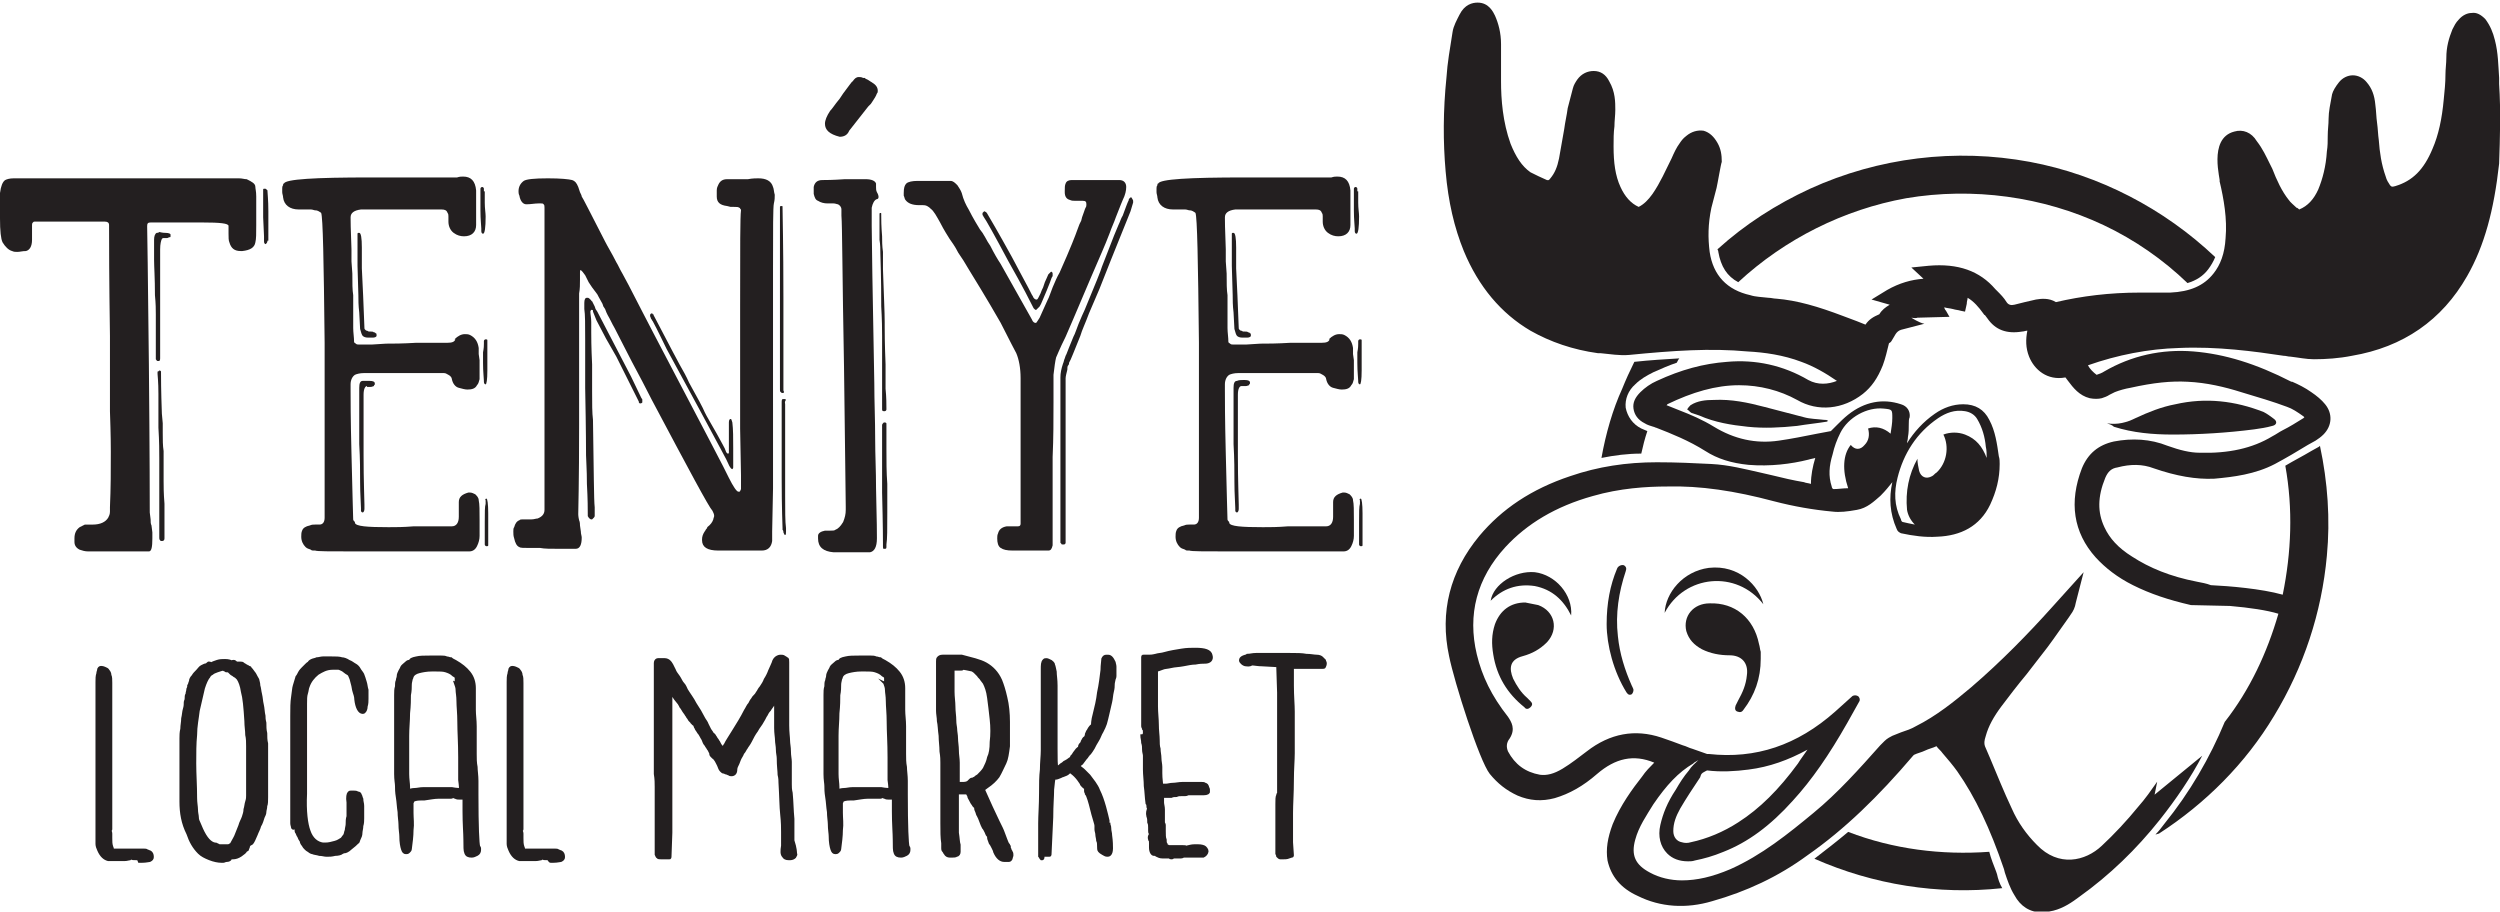
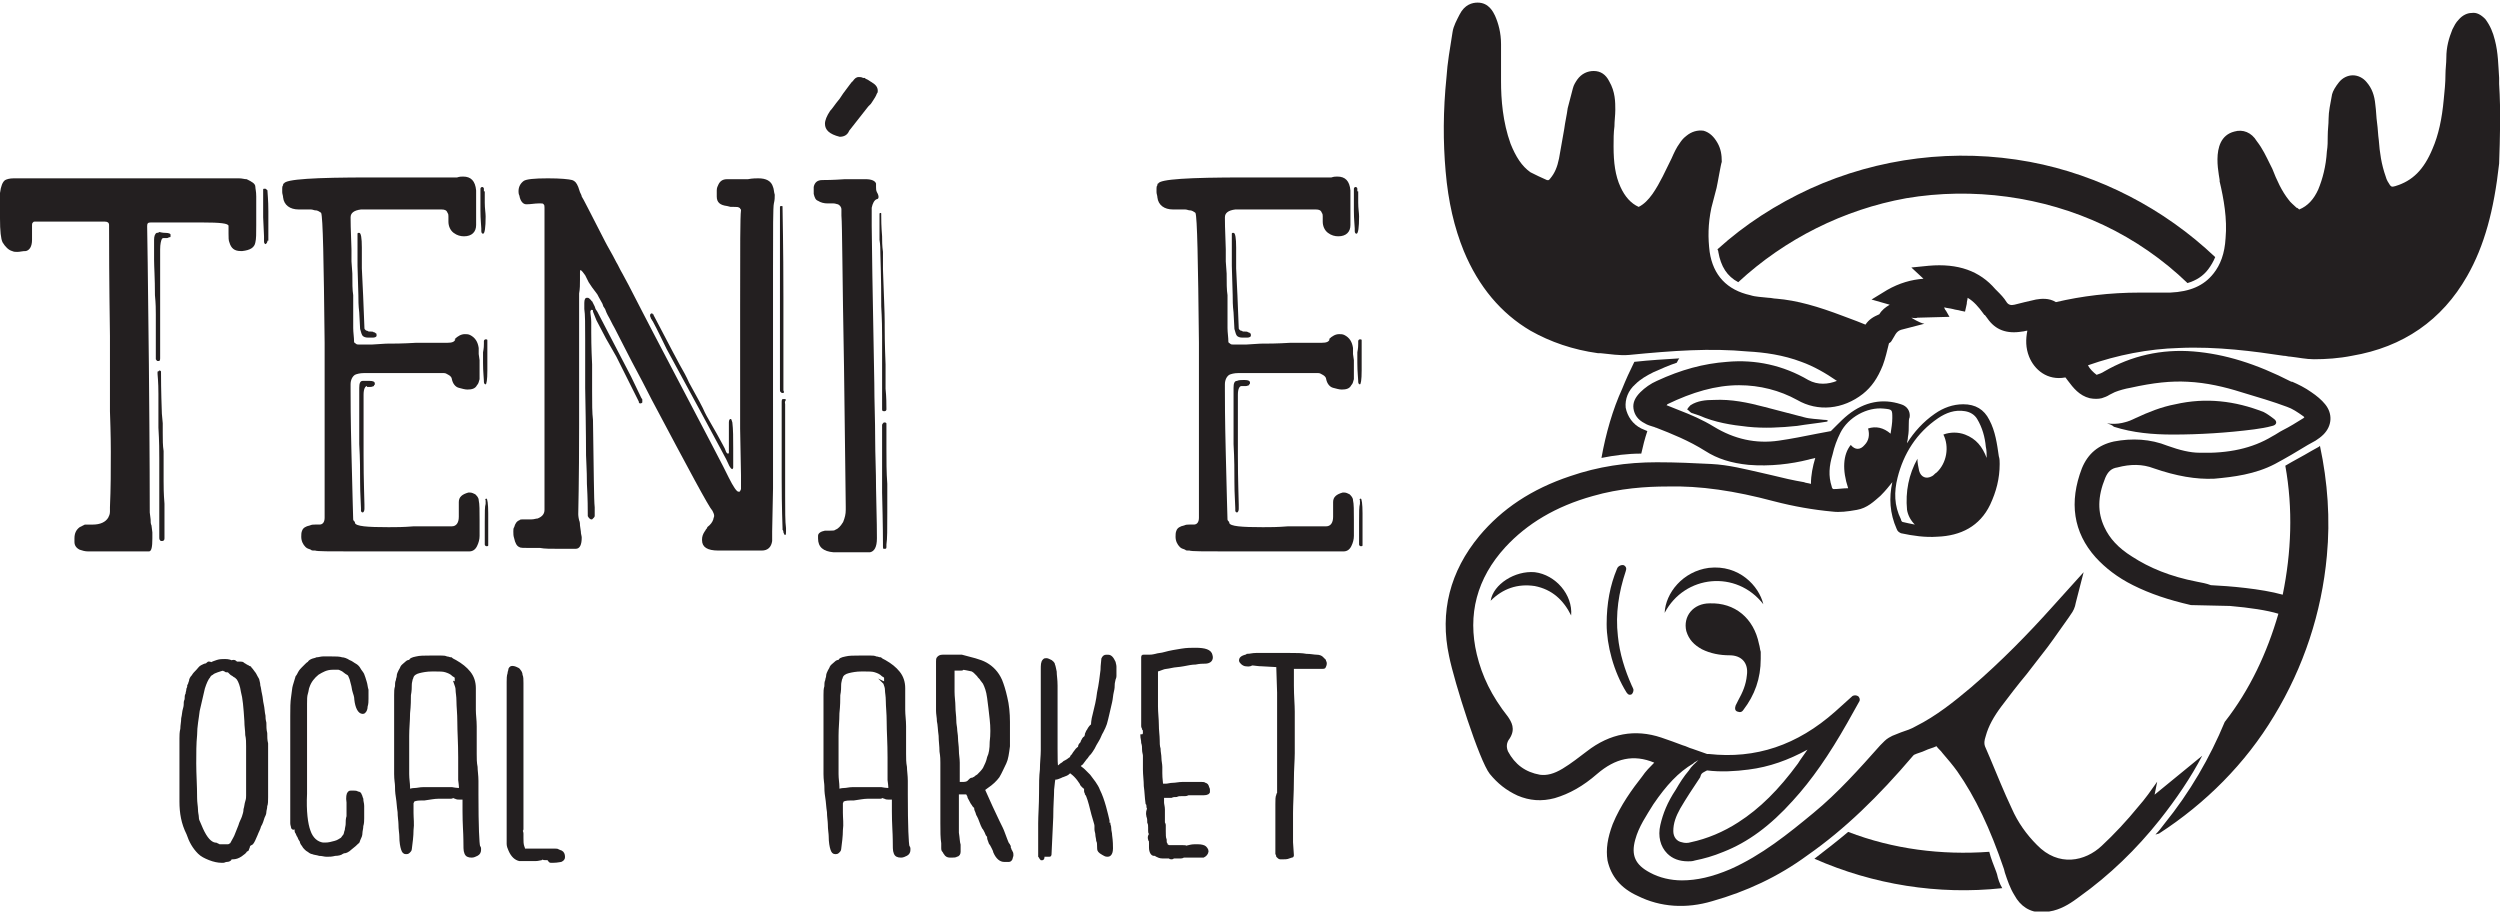
<svg xmlns="http://www.w3.org/2000/svg" version="1.1" id="Layer_1" x="0px" y="0px" viewBox="0 0 288.8 105.3" style="enable-background:new 0 0 288.8 105.3;" xml:space="preserve">
  <style type="text/css">
	.st0{fill:#231F20;}
	.st1{fill:#231F20;stroke:#231F20;stroke-width:0.34;stroke-miterlimit:10;}
</style>
  <g>
    <g>
      <path class="st0" d="M230.7,101l-0.1-0.3c-0.3-0.8-0.6-1.5-0.8-2.3c-5.5,0.4-11.1-0.3-16.3-2.3c-1.3,1.1-2.6,2.1-3.9,3.1    c6.8,3,14.3,4.2,21.7,3.4c0,0,0,0,0,0C231,102.1,230.8,101.5,230.7,101z" />
      <path class="st0" d="M198.5,29.1c0.3,1.7,1,2.8,2.3,3.5c5.4-5,12.2-8.4,19.4-9.7c7.7-1.3,15.8-0.2,22.8,3.1c3.6,1.7,6.9,4,9.7,6.7    c1-0.3,1.8-0.8,2.4-1.6c0.3-0.4,0.6-0.9,0.8-1.4c-5.9-5.6-13.4-9.5-21.4-11c-8.6-1.6-17.5-0.5-25.4,3.1c-3.9,1.8-7.5,4.1-10.7,7    C198.5,29,198.5,29,198.5,29.1z" />
      <path class="st0" d="M185,52.9c1.5-0.3,3-0.5,4.6-0.5c0.2-0.9,0.4-1.7,0.7-2.6c-0.2-0.1-0.5-0.2-0.7-0.3c-1-0.5-1.6-1.4-1.8-2.4    c-0.1-1,0.3-2,1.1-2.7c0.6-0.6,1.3-1,2.1-1.4c0.9-0.4,1.8-0.8,2.7-1.1c0.1-0.2,0.2-0.4,0.3-0.5c0,0,0,0,0,0    c-1.6,0.1-3.4,0.2-5.2,0.4c-0.5,1-1,2.1-1.4,3.1C186.3,47.3,185.5,50.1,185,52.9z" />
      <path class="st0" d="M203.4,76.1c0,2.3-0.7,4.2-2,5.9c-0.2,0.3-0.4,0.3-0.7,0.2c-0.3-0.1-0.3-0.4-0.2-0.7c0.1-0.2,0.2-0.4,0.3-0.6    c0.5-0.9,0.9-1.8,1-2.9c0.2-1.4-0.6-2.3-2-2.3c-1.1,0-2.2-0.2-3.2-0.7c-0.9-0.5-1.5-1.1-1.8-2.1c-0.4-1.7,0.8-3.2,2.7-3.2    c2.9-0.1,5.1,1.7,5.7,4.7c0.1,0.3,0.1,0.6,0.2,0.9C203.4,75.5,203.4,75.9,203.4,76.1z" />
      <path class="st0" d="M243.4,48.9c1.2,0.2,2.3-0.1,3.3-0.6c1.5-0.7,3-1.3,4.6-1.6c3.5-0.8,6.9-0.4,10.2,0.9    c0.4,0.2,0.8,0.5,1.2,0.8c0.4,0.3,0.3,0.7-0.2,0.8c-0.7,0.2-1.4,0.3-2.1,0.4c-3.1,0.4-6.3,0.6-9.4,0.6c-2.3,0-4.6-0.2-6.8-0.9    C244,49.1,243.7,49,243.4,48.9z" />
-       <path class="st0" d="M176.2,69.6c0.5,0.1,1,0.2,1.5,0.3c1.9,0.7,2.4,2.8,1,4.3c-0.8,0.8-1.7,1.3-2.8,1.6c-1.5,0.4-1.6,1.4-1.1,2.6    c0.4,0.8,0.9,1.6,1.6,2.2c0.1,0.1,0.3,0.3,0.4,0.4c0.2,0.2,0.3,0.4,0,0.7c-0.2,0.2-0.5,0.3-0.7,0c-2-1.6-3.2-3.6-3.6-6.1    c-0.2-1.2-0.2-2.3,0.2-3.5C173.3,70.5,174.5,69.6,176.2,69.6z" />
      <path class="st0" d="M211.1,48.7c-1.2,0.2-2.3,0.3-3.5,0.5c-1.9,0.2-3.8,0.3-5.7,0.1c-1.9-0.2-3.8-0.5-5.6-1.3    c-0.3-0.1-0.6-0.2-0.9-0.3c-0.2-0.1-0.3-0.3-0.5-0.4c0.1-0.2,0.3-0.4,0.4-0.5c0.8-0.5,1.7-0.6,2.7-0.6c2-0.1,3.9,0.3,5.8,0.8    c1.5,0.4,3.1,0.8,4.6,1.2c0.7,0.2,1.5,0.2,2.3,0.3c0.2,0,0.3,0,0.5,0.1C211.1,48.6,211.1,48.6,211.1,48.7z" />
      <path class="st0" d="M185.6,72.1c0-2.4,0.4-4.5,1.2-6.4c0.1-0.3,0.5-0.5,0.8-0.4c0.3,0.2,0.3,0.4,0.2,0.7    c-0.8,2.4-1.2,4.9-0.9,7.5c0.2,2,0.8,3.9,1.6,5.7c0.1,0.2,0.2,0.4,0.2,0.5c0,0.2-0.1,0.4-0.2,0.5c-0.2,0.1-0.4,0.1-0.6-0.2    C186.4,77.6,185.6,74.5,185.6,72.1z" />
      <path class="st0" d="M192.3,70.8c0.1-2.3,2.1-4.8,5.1-5.2c3.5-0.4,5.8,2.1,6.3,4.2C200.6,65.8,194.6,66.4,192.3,70.8z" />
      <path class="st0" d="M172.2,69.4c0.3-1.9,2.8-3.5,5.1-3.3c2.4,0.3,4.4,2.6,4.2,5c-0.9-1.8-2.2-3-4.2-3.4    C175.3,67.4,173.6,68,172.2,69.4z" />
      <path class="st0" d="M288.7,9.7l0-0.7c-0.1-1.4-0.1-2.9-0.5-4.4c-0.2-0.8-0.5-1.6-1.1-2.4c-0.5-0.5-1-0.8-1.6-0.7    c-0.4,0-1,0.2-1.5,0.8c-0.3,0.3-0.5,0.7-0.7,1.1c-0.4,1-0.7,2-0.7,3.3c0,0.6-0.1,1.3-0.1,1.9c0,1-0.1,1.9-0.2,2.9    c-0.2,2.2-0.6,4.1-1.3,5.7c-1,2.4-2.3,3.7-4.3,4.3c-0.4,0.1-0.4,0.1-0.6-0.1c-0.2-0.3-0.4-0.6-0.5-1c-0.5-1.4-0.7-2.8-0.8-4.2    c-0.1-0.7-0.1-1.3-0.2-2c-0.1-0.7-0.1-1.4-0.2-2.1c-0.1-1.1-0.4-1.9-1-2.6c-0.4-0.5-1-0.8-1.6-0.8c0,0,0,0,0,0    c-0.6,0-1.2,0.3-1.6,0.8c-0.4,0.5-0.7,1-0.8,1.4c-0.2,1.1-0.4,2-0.4,2.8c0,0.7-0.1,1.3-0.1,2c0,0.6,0,1.2-0.1,1.8    c-0.1,1.7-0.5,3.2-1,4.4c-0.5,1.1-1.2,1.9-2.2,2.3c-0.1-0.1-0.2-0.2-0.3-0.2c-0.3-0.3-0.7-0.6-0.9-0.9c-0.8-1-1.4-2.3-1.9-3.6    l-0.3-0.6c-0.4-0.8-0.8-1.7-1.5-2.6c-0.6-1-1.6-1.4-2.6-1.1c-3.1,0.8-1.5,5.8-1.7,5.7c0,0,0,0,0,0c0.5,2.1,0.9,4.4,0.7,6.6    c-0.1,1.8-0.6,3.1-1.4,4.1c-1.1,1.4-2.7,2.1-5,2.2c-0.7,0-1.4,0-2.2,0c-0.4,0-0.9,0-1.3,0c-3.5,0-6.7,0.4-9.7,1.1    c-0.8-0.5-1.7-0.4-2.3-0.3c-0.4,0.1-0.9,0.2-1.3,0.3c-0.4,0.1-0.8,0.2-1.2,0.3c-0.4,0.1-0.7,0-0.9-0.3c-0.3-0.5-0.7-0.9-1.1-1.3    l-0.2-0.2c-1.8-2.1-4.3-3-7.7-2.7l-2,0.2l1.4,1.3c-1.4,0.1-2.8,0.5-4.2,1.3l-1.8,1.1l2.1,0.6c-0.5,0.3-0.9,0.6-1.2,1.1    c-0.7,0.3-1.2,0.6-1.6,1.2l-1-0.4c-0.5-0.2-1.1-0.4-1.6-0.6c-2.9-1.1-5.3-1.8-7.7-2c-0.3,0-0.6-0.1-0.9-0.1    c-0.8-0.1-1.5-0.1-2.1-0.3c-2.7-0.6-4.3-2.3-4.7-5c-0.2-1.6-0.2-3.2,0.2-5.1c0.2-0.8,0.4-1.5,0.6-2.3c0.1-0.4,0.5-2.8,0.6-3    c0-0.8-0.1-1.5-0.5-2.2c-0.4-0.7-0.9-1.2-1.6-1.4c-0.7-0.1-1.4,0.1-2,0.6c-0.4,0.3-0.6,0.6-0.8,0.9c-0.3,0.4-0.6,1-0.9,1.7    c-0.7,1.4-1.3,2.8-2.2,4.1c-0.5,0.7-1,1.2-1.6,1.5c-0.9-0.4-1.6-1.2-2.1-2.3c-0.6-1.3-0.8-2.8-0.8-4.7c0-0.8,0-1.6,0.1-2.3    c0-0.6,0.1-1.3,0.1-1.9c0-0.9,0-2.1-0.7-3.3c-0.4-0.8-1-1.2-1.8-1.2c-0.7,0-1.4,0.3-1.9,1c-0.2,0.3-0.4,0.6-0.5,1    c-0.2,0.8-0.4,1.5-0.6,2.3c-0.1,0.8-0.3,1.6-0.4,2.4c-0.2,1.1-0.4,2.2-0.6,3.4c-0.2,1-0.5,1.7-1,2.3c-0.2,0.3-0.3,0.2-0.4,0.2    c-0.7-0.3-1.3-0.6-1.9-0.9c-1-0.7-1.7-1.8-2.3-3.3c-0.9-2.5-1.1-5.1-1.1-7.2c0-0.7,0-1.5,0-2.2c0-0.7,0-1.4,0-2.1    c0-1.3-0.3-2.4-0.7-3.3c-0.2-0.4-0.7-1.5-2-1.5c-0.6,0-1.5,0.2-2.1,1.4c-0.3,0.6-0.7,1.3-0.8,2c-0.3,1.9-0.6,3.6-0.7,5.2    c-0.4,3.9-0.4,7.5-0.1,10.9c0.3,3.5,1,6.5,2.1,9.2c1.7,4.1,4.3,7.2,7.7,9.2c2.3,1.3,4.9,2.2,7.8,2.6l0.3,0    c1.1,0.1,2.2,0.3,3.3,0.2c5.1-0.5,9.4-0.8,13.7-0.4c1.9,0.1,4.1,0.4,6.2,1.2c1.4,0.5,2.8,1.3,4.1,2.2c-1,0.4-2.2,0.5-3.3-0.1    c-2.9-1.7-6.1-2.4-9.4-2.1c-2.7,0.2-5.3,0.9-8.1,2.2c-0.7,0.3-1.4,0.8-1.9,1.3c-0.6,0.6-0.9,1.2-0.8,1.9c0.1,0.7,0.5,1.3,1.3,1.7    c0.3,0.2,0.7,0.3,1,0.4c0.1,0,0.2,0.1,0.3,0.1c1.8,0.7,3.8,1.5,5.7,2.7c1.4,0.9,3,1.4,5,1.6c2.5,0.2,4.9-0.1,6.9-0.6    c0.3-0.1,0.5-0.1,0.8-0.2c-0.3,1-0.5,2-0.5,3c-0.3-0.1-0.6-0.1-0.8-0.2c-1.2-0.2-2.5-0.5-3.7-0.8c-0.4-0.1-0.9-0.2-1.3-0.3    c-1.8-0.4-3.7-0.9-5.7-1c-2-0.1-4-0.2-6.3-0.2c-3.5,0-6.8,0.5-10,1.6c-4.5,1.5-7.9,3.8-10.5,6.9c-3.4,4.1-4.6,8.8-3.5,13.9    c0.6,3,3.5,12.1,4.7,13.6c0.9,1.1,1.9,1.9,3.2,2.5c1.4,0.6,2.8,0.7,4.3,0.3c1.7-0.5,3.3-1.4,4.9-2.8c2.1-1.8,4.2-2.3,6.6-1.3    c-0.5,0.5-1,1-1.4,1.6c-1.1,1.4-2.5,3.3-3.4,5.5c-0.6,1.6-0.8,2.9-0.6,4.2c0.4,1.8,1.5,3.2,3.5,4.1c2.6,1.3,5.6,1.5,8.6,0.6    c3.9-1.1,7.6-2.8,11-5.3c4.3-3,8.2-6.8,12.2-11.5c0,0,0.1-0.1,0.1-0.1c0.4-0.2,0.9-0.3,1.3-0.5c0.4-0.2,0.9-0.3,1.3-0.5    c0.2,0.3,0.5,0.5,0.7,0.8c0.6,0.7,1.2,1.4,1.7,2.1c2.1,3,3.8,6.6,5.4,11.3l0.1,0.4c0.3,0.9,0.6,1.8,1.1,2.6c0.7,1.3,1.8,2,3.2,2    c0.4,0,0.8-0.1,1.3-0.2c1.2-0.3,2.2-1,3-1.6c3.5-2.5,6.6-5.5,9.3-8.9c1.9-2.4,3.6-4.9,4.9-7.4l-5.5,4.5l0.3-1.5    c-0.7,1-1.4,2-2.2,2.9c-1.3,1.6-2.8,3.2-4.2,4.5c-1.9,1.8-5,2.5-7.5-0.1c-1.2-1.2-2.2-2.6-2.9-4.2c-0.9-1.9-1.7-3.9-2.5-5.8    l-0.6-1.4c-0.1-0.3-0.1-0.6,0.1-1.2c0.3-1.1,0.9-2.2,1.8-3.4c0.9-1.2,1.9-2.5,2.9-3.7c0.8-1,1.6-2.1,2.4-3.1    c0.9-1.2,1.7-2.4,2.5-3.5l0.2-0.3c0.3-0.4,0.5-0.8,0.6-1.4l0.9-3.5l-3.7,4.1c-2.6,2.9-5.8,6.2-9.3,9.2c-1.9,1.6-4,3.3-6.4,4.5    c-0.5,0.3-1.1,0.5-1.7,0.7c-0.3,0.1-0.7,0.3-1,0.4c-0.2,0.1-0.6,0.3-0.9,0.6l-0.5,0.5c-2.4,2.7-4.9,5.5-7.7,7.8    c-2.9,2.4-6,4.9-9.6,6.5c-2.1,0.9-3.9,1.3-5.6,1.3c-1.3,0-2.6-0.3-3.7-0.9c-1.7-0.9-2.2-2-1.7-3.8c0.4-1.5,1.3-2.8,2.1-4.1    c1.5-2.2,2.9-3.7,4.6-4.7l0.1-0.1l0.5-0.3c-0.4,0.4-0.8,0.7-1.1,1.2c-0.6,0.7-1.1,1.5-1.5,2.2c-1,1.5-1.5,2.8-1.8,4.1    c-0.3,1.3,0,2.5,0.8,3.3c0.6,0.6,1.4,0.9,2.4,0.9c0.3,0,0.5,0,0.8-0.1c1-0.2,2.1-0.5,3.3-1c2.8-1.1,5.4-3,8-5.9    c2.2-2.4,4.2-5.3,6.3-9l1.4-2.5c0.1-0.2,0-0.5-0.2-0.6c-0.2-0.1-0.4-0.1-0.6,0l-2,1.8c-4.4,3.9-9.2,5.5-14.6,4.9    c-0.1,0-0.1,0-0.2,0l0,0l-1.7-0.6c-0.4-0.1-0.7-0.3-1.1-0.4c-0.8-0.3-1.6-0.6-2.5-0.9c-3-1-5.9-0.5-8.6,1.6    c-0.8,0.6-1.8,1.4-2.8,2c-1,0.6-1.8,0.8-2.6,0.7c-1.7-0.3-2.9-1.2-3.7-2.7c-0.2-0.5-0.2-1,0.2-1.5c0.7-1.1,0.2-1.9-0.2-2.5    c-1.9-2.4-3-4.7-3.6-7.2c-1.1-4.6,0-8.8,3.3-12.4c2.5-2.7,5.8-4.7,10.1-5.9c3.1-0.9,6.2-1.1,8.6-1.1c3.8-0.1,7.8,0.5,12.3,1.7    c2.3,0.6,4.6,1,6.8,1.2c0.8,0.1,1.7,0,2.8-0.2c1.2-0.2,2-1,2.7-1.6l0.1-0.1c0.5-0.5,0.9-1,1.3-1.5c-0.4,1.8-0.3,3.6,0.5,5.4    c0.1,0.3,0.3,0.4,0.5,0.5c1.4,0.3,2.8,0.5,4.2,0.4c2.7-0.1,4.9-1.2,6.1-3.7c0.7-1.5,1.1-3,1.1-4.7c0-0.3,0-0.6-0.1-0.9    c-0.2-1.4-0.4-2.9-1.1-4.2c-0.6-1.2-1.6-1.8-3-1.8c-1.2,0-2.3,0.4-3.3,1.1c-1.3,0.9-2.4,2.1-3.2,3.4c0-0.2,0.1-0.4,0.1-0.7    c0.1-0.5,0.1-1,0.1-1.5c0-0.3,0-0.6,0.1-0.8c0.1-0.7-0.3-1.3-1-1.5c-2.1-0.7-4.2-0.3-6.1,1.2c-0.5,0.4-0.9,0.8-1.3,1.2    c-0.2,0.2-0.4,0.4-0.6,0.6c0,0,0,0-0.1,0.1c-0.5,0.1-1.1,0.2-1.6,0.3c-1.5,0.3-3,0.6-4.4,0.8c-2.7,0.4-5.2-0.2-7.5-1.6    c-1.3-0.8-2.7-1.4-4-1.9c-0.5-0.2-1-0.4-1.5-0.6c0,0,0.1,0,0.1-0.1c2.9-1.4,5.6-2.2,8.3-2.2c2.4,0,4.7,0.6,6.7,1.7    c2.4,1.4,5.3,1.1,7.6-0.7c1-0.8,1.7-1.8,2.3-3.3c0.3-0.8,0.5-1.7,0.7-2.5c0-0.1,0.2-0.1,0.3-0.3c0.4-0.6,0.5-1.1,1.1-1.3l2.7-0.7    c-0.6-0.1-1.5-0.7-1.5-0.7s0.5,0.1,0.7,0l3.7-0.1l-0.4-0.7c-0.1-0.1-0.2-0.3-0.2-0.4c0.3,0.1,0.6,0.1,1,0.2    c0.3,0.1,0.6,0.1,0.9,0.2L227,36l0.2-0.9c0-0.3,0.1-0.5,0.1-0.7c0.7,0.4,1.3,1.1,1.8,1.8c0.1,0.1,0.1,0.2,0.2,0.2    c0.1,0.1,0.2,0.3,0.3,0.4c0.9,1.3,2.2,1.8,4,1.5c0.2,0,0.4-0.1,0.6-0.1c-0.2,1-0.2,2,0.2,3c0.6,1.5,2.1,2.8,4.2,2.4    c0.1,0.1,0.2,0.3,0.3,0.4c0.6,0.8,1.3,1.7,2.5,2c0.5,0.1,1,0.1,1.4,0c0.3-0.1,0.6-0.2,0.9-0.4c0.2-0.1,0.4-0.2,0.6-0.3    c0.5-0.2,1.2-0.4,1.8-0.5c2.7-0.6,4.7-0.8,6.6-0.7c2.2,0.1,4.3,0.6,6.2,1.2c2,0.6,3.7,1.1,5.3,1.7c0.6,0.2,1.2,0.6,1.9,1.1    c0,0,0.1,0.1,0.1,0.1c0,0-0.1,0.1-0.1,0.1c-0.8,0.5-1.6,1-2.4,1.4c-0.4,0.2-0.8,0.5-1.2,0.7c-2.3,1.4-5.1,2-8.4,1.9    c-1.1,0-2.3-0.3-3.7-0.8c-2-0.8-4.1-0.9-6.2-0.5c-1.8,0.4-3,1.4-3.7,3.1c-1.5,3.9-1,7.4,1.6,10.3c1.1,1.2,2.5,2.3,4.3,3.2    c2,1,4.1,1.7,6.7,2.3l4.5,0.1c2.3,0.2,4.3,0.5,5.6,0.9c-1.3,4.5-3.3,8.8-6.2,12.5c-1.7,4.1-4,8.1-7,11.8c-0.3,0.4-0.6,0.8-1,1.2    c0.1,0,0.3-0.1,0.4-0.1c5.4-3.5,10-8.1,13.3-13.6c3.4-5.6,5.5-11.9,6.1-18.5c0.4-4.2,0.1-8.5-0.8-12.7c0,0-0.1,0.1-0.1,0.1    l-0.9,0.5c-1,0.6-2,1.1-3,1.7c0.9,5,0.7,10-0.3,14.9c-2.5-0.7-6.2-1-8.3-1.1c-0.5-0.2-1.1-0.3-1.6-0.4c-3.1-0.6-5.5-1.6-7.5-2.9    c-1.6-1-2.6-2.1-3.2-3.4c-0.8-1.7-0.8-3.5,0.1-5.7c0.3-0.7,0.7-1.1,1.4-1.2c1.5-0.4,2.9-0.4,4.2,0.1c2.6,0.9,4.9,1.3,7,1.2    c2.2-0.2,4.7-0.5,7-1.7c1.3-0.7,2.5-1.4,3.8-2.2l0.9-0.5c0.3-0.2,0.6-0.4,0.9-0.7c1-1,1.1-2.4,0.2-3.5c-0.4-0.5-1-1-1.6-1.4    c-0.7-0.5-1.5-0.9-2.2-1.2l-0.1,0c-4.1-2.1-7.7-3.2-11.3-3.5c-3.7-0.3-7.2,0.5-10.3,2.3c-0.3,0.2-0.6,0.3-0.9,0.4    c-0.4-0.3-0.8-0.7-1-1.1c3.4-1.2,7-1.9,10.5-2c4.4-0.2,8.8,0.4,12.1,0.9c0.3,0,0.5,0.1,0.8,0.1c0.9,0.1,1.8,0.3,2.7,0.3    c1.4,0,2.9-0.1,4.4-0.4c5.9-1,10.4-4.1,13.3-9.2c2-3.5,3.1-7.6,3.7-13C288.8,15.9,288.9,12.9,288.7,9.7z M196.5,89.5    c0.1-0.2,0.3-0.3,0.5-0.4l0.2-0.1c1.6,0.2,3.3,0.1,4.8-0.1c2.4-0.3,4.6-1.1,6.8-2.3c-0.4,0.6-0.8,1.1-1.1,1.6    c-2.2,3-4.4,5.2-6.9,6.8c-1.7,1.1-3.6,1.9-5.5,2.3c-0.3,0.1-0.7,0.1-1,0c-0.6-0.1-1-0.6-1-1.3c0-0.9,0.3-1.7,0.8-2.6    c0.7-1.2,1.5-2.4,2.3-3.6L196.5,89.5z M219.2,55.2c0.7-2.8,2.2-5.2,4.7-6.9c0.9-0.6,1.9-1,3.1-0.8c0.6,0.1,1.1,0.4,1.4,0.9    c0.6,1,0.9,2.1,1,3.2c0.1,0.4,0.1,0.9,0.1,1.3c-0.5-1.3-1.2-2.2-2.5-2.7c-0.8-0.3-1.7-0.3-2.5,0c0.7,1.4,0.4,3.3-0.8,4.4    c-0.2,0.1-0.3,0.3-0.5,0.4c-0.7,0.4-1.3,0.1-1.5-0.6c-0.1-0.5-0.2-0.9-0.2-1.4c0,0,0,0,0,0c-1,1.8-1.4,3.8-1.2,5.9    c0.1,0.6,0.4,1.2,0.9,1.7c-0.5-0.1-1-0.2-1.4-0.3c-0.1,0-0.2-0.2-0.2-0.3C218.8,58.4,218.8,56.8,219.2,55.2z M211.7,52.5    c0.2-0.9,0.5-1.7,0.9-2.5c0.9-1.8,3.1-3,5-2.8c1,0.1,1,0.1,1,1.1c0,0.6-0.1,1.1-0.2,1.8c-0.8-0.7-1.7-0.9-2.6-0.6    c0.2,0.7,0.1,1.4-0.4,1.9c-0.5,0.6-1.1,0.6-1.6,0c-0.9,1.1-1,2.9-0.3,5c-0.6,0-1.1,0.1-1.7,0.1c-0.1,0-0.2-0.2-0.2-0.3    C211.2,55,211.3,53.8,211.7,52.5z" />
    </g>
    <g>
      <path class="st0" d="M29.5,21.6c0,0.2,0.1,0.5,0.1,1.1l0,0.6c0,0.2,0,0.4,0,0.5c0,0.3,0,0.7,0,1.2v1c0,1,0,1.6-0.1,2    c-0.1,0.6-0.6,0.9-1.5,1h-0.2c-0.7,0-1.1-0.3-1.3-1c-0.1-0.2-0.1-0.6-0.1-1v-0.5c0-0.2,0-0.3,0-0.4c0-0.3-1-0.4-3-0.4h-1.1    c-0.5,0-1,0-1.6,0l-0.8,0l-0.7,0c-0.7,0-1.2,0-1.5,0h-0.3c-0.3,0-0.4,0.1-0.4,0.4v0.1c0,0.2,0.1,5.5,0.2,16    c0.1,10.4,0.1,16.1,0.1,17l0.1,0.8c0,0.3,0,0.5,0.1,0.7l0.1,0.8c0,0.2,0,0.5,0,0.7c0,1-0.1,1.5-0.4,1.5h-7c-0.4,0-0.7-0.1-1-0.2    c-0.4-0.2-0.6-0.5-0.6-0.9c0-0.1,0-0.3,0-0.4c0-0.6,0.2-1,0.6-1.3c0.2-0.1,0.4-0.2,0.6-0.3c0.2,0,0.4,0,0.6,0h0.3    c0.9,0,1.5-0.3,1.8-0.8c0.1-0.2,0.2-0.4,0.2-0.7v-0.5c0.1-2.2,0.1-4.3,0.1-6.4c0-0.4,0-1.9-0.1-4.7c0-1,0-2.4,0-4.1    c0-0.6,0-1.3,0-2.3l0-2.3c-0.1-6.7-0.1-10.7-0.1-12.2V26c0-0.3-0.2-0.4-0.5-0.4H9.4l-1.3,0H6.2c-1.1,0-1.9,0-2.2,0    c-0.1,0-0.1,0-0.2,0.1c-0.1,0.1-0.1,0.2-0.1,0.3c0,0.1,0,0.3,0,0.7l0,0.5l0,0.5c0,0.8-0.3,1.2-0.7,1.3C2.6,29,2.3,29.1,2,29.1    c-0.2,0-0.4,0-0.6-0.1c-0.4-0.1-0.8-0.5-1.1-1c-0.2-0.4-0.3-1.3-0.3-2.8c0-0.7,0-1.2,0-1.7c0-0.5,0-0.9,0-1.2    c0.1-0.8,0.3-1.3,0.6-1.5c0.2-0.1,0.5-0.2,1-0.2h0.3c0.4,0,1.9,0,4.5,0c1.8,0,4.5,0,8.3,0c3.9,0,6.9,0,8.9,0c2,0,3.1,0,3.2,0    l0.4,0l0.4,0c0.4,0,0.6,0.1,0.9,0.1C29.1,21,29.5,21.2,29.5,21.6z M19.1,26.9c0.4,0,0.6,0.1,0.6,0.2c0,0.1,0,0.1,0,0.2    c0,0.1,0,0.1-0.1,0.1c-0.1,0-0.2,0.1-0.3,0.1l-0.4,0h0c-0.1,0-0.1,0-0.2,0.1c-0.1,0.2-0.2,0.6-0.2,1.2c0,0.2,0,0.5,0,0.8    c0,0.1,0,0.3,0,0.3c0,0.3,0,1.6,0,3.7c0,0.4,0,1,0,1.5l0,1.6c0,1.1,0,2.1,0,2.7c0,0.7,0,1.2,0,1.4V41c0,0.1,0,0.1,0,0.2    c0,0.1,0,0.1,0,0.2c0,0.1,0,0.2-0.1,0.3h0l-0.1,0h-0.1c-0.1,0-0.1-0.1-0.2-0.2v-0.3c0-0.2,0-0.6,0-1.1c0-0.5,0-1.1,0-1.8    c0-0.6,0-1.2,0-2c0-0.5,0-1.2-0.1-2.2c0-2-0.1-3.3-0.1-4.1c0-1.3,0-2,0-2v-0.3c0-0.4,0.1-0.7,0.3-0.8c0.1,0,0.2,0,0.3-0.1    C18.8,26.9,19,26.9,19.1,26.9z M18.9,55.2v0.4c0,0.5,0,1.4,0.1,2.6l0,1l0,1c0,0.8,0,1.4,0,2c0,0.2-0.1,0.3-0.3,0.3    c-0.1,0-0.2,0-0.2-0.1c-0.1-0.1-0.1-0.1-0.1-0.3V62c0-0.9,0-1.5,0-2c0-0.2,0-0.6,0-1.3v-1.1l0-1.2c0-2.1,0-3.2,0-3.4    c0-0.8,0-2-0.1-3.6c0-0.6,0-1.3,0-2.1l0-1l0-0.4v-0.4c0-1.4-0.1-2.2-0.1-2.3v-0.2c0-0.1,0-0.1,0.1-0.1c0,0,0.1-0.1,0.1-0.1h0    c0.1,0,0.1,0,0.2,0.1l0,0.1V43c0,0.5,0,2.1,0.1,4.8l0.1,1.1l0,1.1c0,0.8,0,1.5,0.1,2.1C18.9,53.5,18.9,54.6,18.9,55.2z M30.9,27.8    c0,0.2-0.1,0.3-0.2,0.4h0c-0.1,0-0.2-0.1-0.2-0.3v-0.6l-0.1-2.2l0-2.2l0-0.4l0-0.4v-0.1l0-0.1c0-0.1,0.1-0.1,0.1-0.1h0.1    c0.1,0,0.1,0,0.2,0.1l0.1,0.1v0.1c0,0.2,0.1,1,0.1,2.3c0,0.9,0,1.6,0,2.2V27.8z" />
      <path class="st0" d="M52.5,39.2c0.4-0.4,0.8-0.6,1.2-0.6c0.2,0,0.4,0,0.6,0.1c0.6,0.3,0.9,0.8,1,1.5l0,0.7l0.1,0.7    c0,0.4,0,0.8,0,1.1v0.8c0,0.1,0,0.2,0,0.3c-0.1,0.3-0.1,0.5-0.3,0.7c-0.2,0.4-0.6,0.5-1.1,0.5c-0.3,0-0.6-0.1-1-0.2    c-0.4-0.1-0.7-0.5-0.8-1c0-0.2-0.2-0.4-0.4-0.5c-0.2-0.1-0.3-0.2-0.5-0.2H47c-2.7,0-4.3,0-4.8,0H42c-0.4,0-0.8,0.1-1,0.2    c-0.3,0.2-0.5,0.6-0.5,1.1V45c0,1,0,3.4,0.1,7.3c0.1,4.7,0.2,7.3,0.2,7.7c0,0,0,0.1,0.1,0.2l0.1,0.1l0,0.1    c0.1,0.4,1.4,0.5,3.9,0.5c0.8,0,1.7,0,2.9-0.1h0.6l0.3,0h0.3c0.4,0,0.7,0,0.8,0h0.6l0.6,0h0.4c0.3,0,0.5,0,0.8,0h0    c0.5,0,0.8-0.4,0.8-1.1v-0.3c0-0.2,0-0.4,0-0.6c0-0.1,0-0.2,0-0.3l0-0.1v-0.1c0-0.1,0-0.2,0-0.3c0-0.6,0.4-0.9,1.1-1.1    c0.1,0,0.1,0,0.2,0c0.2,0,0.4,0.1,0.6,0.2c0.2,0.2,0.4,0.4,0.4,0.7c0.1,0.4,0.1,1.2,0.1,2.3v1.2l0,0.2v0.4c0,0.4-0.1,0.8-0.3,1.2    c-0.2,0.4-0.5,0.6-0.9,0.6l-1.9,0l-1.9,0c-0.1,0-1,0-2.7,0h-2.2c-0.9,0-1.6,0-2.4,0h-2.3c-2.7,0-4.2,0-4.4-0.1h-0.1l-0.1,0    c-0.1,0-0.2,0-0.3-0.1c-0.2-0.1-0.4-0.1-0.6-0.3c-0.3-0.3-0.5-0.7-0.5-1.2c0-0.2,0-0.5,0.1-0.7c0.1-0.3,0.4-0.5,0.9-0.6    c0.2-0.1,0.4-0.1,0.6-0.1c0.2,0,0.3,0,0.4,0h0.1c0.4,0,0.6-0.3,0.6-0.8v-2.3c0-0.5,0-0.9,0-1.3s0-0.7,0-1.1c0-0.2,0-2,0-5.3    c0-1.9,0-3.4,0-4.8c0-2,0-3.7,0-5.4c-0.1-9.5-0.2-14.5-0.4-15c0,0-0.1-0.1-0.3-0.2c-0.2-0.1-0.3-0.1-0.4-0.1    c-0.1,0-0.3-0.1-0.5-0.1c-0.1,0-0.3,0-0.4,0l-0.5,0l-0.5,0c-1,0-1.7-0.5-1.8-1.4c0-0.2-0.1-0.4-0.1-0.6c0-0.1,0-0.3,0-0.4    c0-0.1,0-0.3,0.1-0.4c0-0.1,0-0.2,0.1-0.2c0.2-0.5,3.5-0.7,10-0.7c1.1,0,2.3,0,3.6,0c0.5,0,1.1,0,1.6,0c0.4,0,0.9,0,1.5,0    c1.4,0,2.3,0,2.9,0h0.4c0.3-0.1,0.5-0.1,0.7-0.1c0.9,0,1.4,0.5,1.5,1.6c0,0.2,0,0.8,0,1.8v2.2c0,0.8-0.5,1.3-1.4,1.3    c-0.4,0-0.8-0.1-1.2-0.4c-0.4-0.3-0.6-0.8-0.6-1.3v-0.6c0-0.1,0-0.3-0.1-0.4c-0.1-0.3-0.3-0.4-0.7-0.4h-7l-0.3,0    c-0.1,0-0.2,0-0.4,0l-0.5,0c-0.4,0-0.8,0-1.1,0c-0.8,0.1-1.2,0.4-1.2,0.9v0.1c0,0.1,0,1.3,0.1,3.6l0,1.4l0.1,1.4    c0,1.1,0,1.9,0.1,2.5v3.8c0,0.5,0.1,1.1,0.1,1.6c0,0.1,0.1,0.1,0.2,0.2c0.1,0.1,0.2,0.1,0.3,0.1l1.6,0l1.6-0.1    c0.7,0,1.9,0,3.5-0.1c0.6,0,1.3,0,2,0c0.6,0,1.1,0,1.6,0c0.5,0,0.8-0.1,0.9-0.4L52.5,39.2L52.5,39.2z M41.4,34.1l-0.1-3.4    c0-1.4,0-2.5,0-3.4V27c0-0.1,0.1-0.1,0.1-0.1h0.1c0.2,0,0.3,0.6,0.3,1.7V31c0.1,1.9,0.2,4.2,0.3,6.9c0,0.1,0,0.1,0.1,0.2    c0.1,0.1,0.1,0.1,0.2,0.1l0.2,0.1l0.2,0c0.2,0,0.3,0,0.4,0.1l0.1,0l0.1,0.1c0.1,0,0.1,0.1,0.1,0.2v0.1c0,0.1-0.2,0.2-0.4,0.2h-0.6    c-0.3,0-0.5-0.1-0.6-0.2c-0.1-0.1-0.2-0.4-0.3-0.8l-0.1-1.9C41.4,35.3,41.4,34.6,41.4,34.1z M42.4,44.6c-0.2,0-0.4,0.3-0.4,1    c0,0.2,0,0.5,0,0.8l0,0.4V47c0,0.3,0,1,0,2.1c0,0.4,0,0.9,0,1.6v1.8c0,3.2,0.1,5.1,0.1,5.8v0.1l0,0.1c0,0.1,0,0.2,0,0.3    c0,0.2-0.1,0.4-0.2,0.4h0c-0.1,0-0.2-0.1-0.2-0.2l0-0.2l0-0.1c0-0.5-0.1-1.6-0.1-3c0-1.2,0-2.7-0.1-4.4c0-0.7,0-1.4,0-2.2V47    c0-1.2,0-1.8,0-1.9v-0.3c0-0.5,0.1-0.8,0.4-0.8C42,44,42.3,44,42.5,44h0.2c0.4,0,0.6,0.1,0.6,0.3c0,0.1,0,0.2-0.1,0.2l0,0.1l0,0    c-0.1,0-0.2,0.1-0.4,0.1H42.4z M56,22.1l0,0.3v0.3c0,0.3,0,0.5,0,0.7c0,0.7,0.1,1.2,0.1,1.6c0,1.3-0.1,2-0.3,2    c-0.1,0-0.2-0.1-0.2-0.3l0-0.2v-0.1c0-0.3-0.1-1-0.1-2.1l0-0.6v-0.6c0-0.4,0-0.8,0-1v-0.3c0-0.1,0.1-0.2,0.2-0.2    c0.1,0,0.2,0.1,0.2,0.2l0,0.1V22.1z M55.9,39.7v-0.3c0-0.1,0.1-0.2,0.2-0.2c0.1,0,0.2,0,0.2,0.1l0,0.1v0.4l0,0.3    c0,0.3,0,0.5,0,0.7c0,0.6,0,1.2,0,1.6v0.4c0,1.1-0.1,1.6-0.2,1.6c-0.1,0-0.2-0.1-0.2-0.3V44c0-0.3-0.1-1-0.1-2.1v-1.2    C55.9,40.2,55.9,39.9,55.9,39.7z M56.2,57.6c0.1,0,0.2,0.6,0.2,1.7v0.4c0,0.5,0,1,0,1.7c0,0.2,0,0.5,0,0.8l0,0.3v0.4l0,0.1    c0,0.1-0.1,0.1-0.2,0.1c-0.1,0-0.2-0.1-0.2-0.2v-0.3c0-0.2,0-0.6,0-1v-1.3c0-1.1,0-1.8,0.1-2.1v-0.4C56,57.7,56.1,57.6,56.2,57.6z    " />
      <path class="st0" d="M87.6,20.6L87.6,20.6c0.9,0,1.5,0.3,1.7,1c0.1,0.2,0.1,0.6,0.2,0.9c0,0.3,0,0.6-0.1,1    c-0.1,0.4-0.1,2.9-0.1,7.6c0,2.3,0,5.2,0,8.7c0,1.5,0,3.4,0,5.8V47l0,1.3v2.4c0,1.7,0,3,0,4c0,1,0,1.5,0,1.7l-0.1,5v0.1l0,0.1    l0,0.1c0,0.1,0,0.3,0,0.4c0,0.1,0,0.3,0,0.4c-0.1,0.7-0.5,1.1-1.2,1.1c-0.5,0-1.5,0-2.9,0H83c-1.3,0-1.9-0.4-1.9-1.2v-0.1    c0-0.3,0.1-0.6,0.3-0.9c0.1-0.1,0.1-0.2,0.2-0.3c0.1-0.1,0.1-0.1,0.1-0.2c0.4-0.3,0.6-0.6,0.7-0.9c0-0.1,0.1-0.3,0.1-0.4    c0-0.2-0.1-0.4-0.2-0.6c-0.4-0.4-2.7-4.7-7-12.8c-0.7-1.4-1.5-2.9-2.3-4.4c-0.6-1.2-1.3-2.5-2-3.9c-0.3-0.5-0.5-1-0.8-1.5    c-0.1-0.2-0.2-0.4-0.3-0.7l-0.2-0.3l-0.1-0.3c-0.4-0.7-0.6-1.1-0.6-1.1l-0.3-0.4l-0.3-0.4L68,32.6l-0.4-0.8    c-0.1-0.1-0.2-0.3-0.3-0.4l0,0l-0.1-0.1c0,0-0.1-0.1-0.1-0.1h0c-0.1,0-0.1,0.1-0.1,0.3c0,0.1,0,0.3,0,0.8c0,0.5,0,1.1-0.1,1.6    c0,1.6,0,2.8,0,3.6v11.6c0,6.6-0.1,10-0.1,10.3c0,0,0,0.3,0.1,0.7c0.1,0.2,0.1,0.5,0.1,0.6l0.1,0.7c0,0.3,0.1,0.5,0.1,0.7    c0,0.8-0.2,1.3-0.7,1.3h-1.7c-1.2,0-1.9,0-2.4-0.1c-0.1,0-0.3,0-0.5,0h-0.7c-0.7,0-1.1,0-1.2-0.1c-0.3-0.1-0.5-0.5-0.6-1    c-0.1-0.3-0.1-0.5-0.1-0.8c0-0.2,0-0.4,0.1-0.5c0.1-0.4,0.3-0.7,0.6-0.8c0.1-0.1,0.2-0.1,0.4-0.1l0.1,0h0.1l0.4,0l0.4,0    c0.3,0,0.5-0.1,0.7-0.1c0.5-0.2,0.8-0.5,0.8-1V24c0-0.2,0-0.3-0.1-0.4c-0.1-0.1-0.1-0.1-0.3-0.1c-0.1,0-0.2,0-0.3,0    c-0.4,0-0.9,0.1-1.4,0.1c-0.4,0-0.7-0.4-0.8-1c-0.1-0.2-0.1-0.4-0.1-0.5c0-0.5,0.2-0.9,0.6-1.2c0.3-0.2,1.2-0.3,2.8-0.3    c1.5,0,2.4,0.1,2.8,0.2c0.3,0.1,0.5,0.3,0.7,0.8l0.1,0.3l0.1,0.3c0.1,0.2,0.2,0.4,0.2,0.5c0.1,0.1,1,1.9,2.7,5.2    c0.3,0.6,0.8,1.4,1.3,2.4c0.2,0.3,0.4,0.8,0.7,1.3l0.7,1.3c1.2,2.3,2.2,4.3,3,5.8c5.5,10.5,8.4,16,8.6,16.5c0.5,1,0.9,1.6,1.1,1.6    c0,0,0,0,0.1,0c0.1,0,0.1-0.1,0.2-0.3l0-0.2v-1.4l-0.1-5.4v-7.2c0-2.3,0-4.6,0-7c0-6.7,0-10.3,0.1-11c0-0.1,0-0.1-0.1-0.2    c0-0.1-0.1-0.1-0.1-0.1c-0.1-0.1-0.3-0.1-0.6-0.1h-0.4l-0.4-0.1c-0.8-0.1-1.2-0.4-1.2-1.1c0-0.2,0-0.5,0-0.7    c0-0.3,0.1-0.5,0.2-0.7c0.2-0.4,0.5-0.6,1-0.6h1.3c0.1,0,0.5,0,1.1,0C86.9,20.6,87.4,20.6,87.6,20.6z M71.6,41l1.3,2.5l1.2,2.5    c0.1,0.1,0.1,0.1,0.1,0.2v0.1c0,0.1,0,0.1,0,0.2c-0.1,0.1-0.2,0.1-0.2,0.1h-0.1l-0.1-0.1l0-0.1l0,0l-1.3-2.6l-1.3-2.6L70,39.1    L68.9,37l-0.2-0.5L68.5,36l0,0l0-0.1c0-0.1-0.1-0.1-0.1-0.1c0,0,0,0-0.1,0c0,0-0.1,0.1-0.1,0.2V36c0,0.3,0.1,0.7,0.1,1.2l0,0.6    v0.6c0,0.4,0,1.7,0.1,3.7c0,0.4,0,0.9,0,1.5v1.6c0,1.4,0,2.5,0.1,3.3c0.1,5.9,0.1,9.3,0.2,10.1l0,0.5v0.5c0,0,0,0.1-0.1,0.2    c-0.1,0.1-0.1,0.1-0.2,0.2c0,0-0.1,0-0.1,0c-0.1,0-0.2-0.1-0.3-0.2c0-0.1-0.1-0.1-0.1-0.2v-0.1c0-0.7,0-1.8-0.1-3.6    c0-1.7-0.1-2.8-0.1-3.3c0-0.2,0-2.8-0.1-7.8c0-2.4,0-4.2,0-5.5c0-1.8,0-3-0.1-3.6v-0.3l0-0.3V35c0-0.4,0.1-0.6,0.3-0.6    c0,0,0,0,0.1,0c0.1,0,0.2,0.1,0.3,0.2l0.1,0.1c0,0,0,0.1,0.1,0.1c0.1,0.2,0.2,0.4,0.3,0.6l0.1,0.3l0.2,0.3L71.6,41z M75.4,37.1    c-0.1-0.1-0.1-0.2-0.2-0.3c0-0.1-0.1-0.2-0.1-0.3v-0.1c0-0.1,0.1-0.2,0.2-0.2h0c0,0,0.1,0,0.1,0.1c0.1,0,0.1,0,0.1,0.1l1.1,2.1    l1.1,2.1c0.2,0.4,0.5,0.9,0.8,1.5c0.4,0.7,0.8,1.4,1.1,2.1c1,1.8,1.6,2.9,1.8,3.4c0.1,0.2,0.3,0.6,0.6,1.1l0.4,0.7l0.4,0.7    c0.6,1.1,1,1.8,1,1.9c0.1,0.3,0.2,0.4,0.3,0.4c0,0,0.1,0,0.1-0.1c0-0.1,0-0.1,0-0.3v-0.2c0-0.1,0-0.3,0-0.6v-0.9    c0-0.8,0-1.3,0-1.5c0-0.3,0.1-0.4,0.2-0.4h0c0.1,0,0.1,0.1,0.2,0.4c0.1,0.8,0.1,1.8,0.1,3c0,0.5,0,1,0,1.5v0.3c0,0.2,0,0.4,0,0.4    c0,0.1-0.1,0.2-0.1,0.2c-0.1,0-0.3-0.2-0.5-0.7c0-0.1-1.1-2.1-3.3-6.2c-2.2-4.1-3.5-6.4-3.8-7C76.5,39.3,76,38.2,75.4,37.1z     M90.4,45.4c-0.1,0-0.1,0-0.2-0.1c-0.1-0.1-0.1-0.1-0.1-0.3V32.2c0-5.1,0-7.9,0-8.1v-0.2c0-0.1,0.1-0.1,0.2-0.1    c0.1,0,0.1,0,0.1,0.1l0,0.1V24c0,0.7,0.1,4.2,0.1,10.5c0,1,0,2.2,0,3.6v3.2c0,2.2,0,3.5,0,3.8C90.6,45.3,90.6,45.4,90.4,45.4z     M90.7,46.7c0,0.6,0,1.7,0,3.3l0,1v1l0,2.1c0,1.2,0,2.2,0,3.1c0,1.8,0,3.1,0.1,3.8v0.2l0,0.2c0,0.2,0,0.4-0.1,0.4h0    c-0.1,0-0.1-0.1-0.2-0.3c0-0.1,0-0.2-0.1-0.3l0-0.1l0-0.1c0-0.2-0.1-2.2-0.1-5.8v-8.8c0-0.1,0-0.2,0.1-0.3c0,0,0,0,0.1,0h0.1    l0.1,0l0.1,0.1C90.6,46.4,90.7,46.6,90.7,46.7z" />
-       <path class="st0" d="M123.1,38.9c-0.7,1.4-1,2.2-1.1,2.4c-0.1,0.4-0.2,1.1-0.3,2c0,0.2,0,1.3,0,3.2c0,2,0,4.1-0.1,6.3    c0,4,0,6.7,0,8.2v1.6c0,0.2,0,0.3,0,0.4c-0.1,0.4-0.2,0.6-0.5,0.6h-4.1c-0.7,0-1.1-0.1-1.4-0.3c-0.3-0.2-0.4-0.6-0.4-1.1    c0-0.2,0-0.4,0.1-0.6c0.1-0.4,0.4-0.7,1-0.8c0.1,0,0.3,0,0.4,0h0.9c0.2,0,0.3-0.1,0.3-0.3V43.7c0-1.2-0.2-2.2-0.5-2.9    c-0.1-0.2-0.7-1.3-1.8-3.5c-0.4-0.7-1.6-2.8-3.7-6.2l-0.6-1l-0.6-0.9c-0.4-0.8-0.8-1.3-1-1.6c-0.7-1.1-1-1.7-1.1-1.9    c-0.4-0.7-0.7-1.3-1.1-1.6c-0.1-0.1-0.2-0.2-0.4-0.3c-0.2-0.1-0.4-0.1-0.5-0.1c-0.1,0-0.3,0-0.4,0c-0.8,0-1.3-0.2-1.6-0.6    c-0.1-0.1-0.1-0.3-0.2-0.5v-0.3c0-0.6,0.1-0.9,0.3-1.1c0.2-0.2,0.7-0.3,1.3-0.3h1l0.9,0c0.7,0,1.4,0,1.9,0c0.3,0,0.5,0.2,0.8,0.5    c0.2,0.3,0.4,0.6,0.5,0.9c0.2,0.8,0.5,1.4,0.8,1.9c0.1,0.2,0.5,1,1.3,2.3l0.3,0.4l0.3,0.5c0.2,0.4,0.4,0.7,0.6,1    c0.4,0.8,0.8,1.5,1.2,2.1c2.1,3.7,3.3,5.9,3.6,6.4c0.1,0.3,0.3,0.4,0.4,0.4c0.1,0,0.1,0,0.1,0c0.1-0.1,0.2-0.3,0.4-0.6    c0.1-0.2,0.4-0.9,0.9-2c0.1-0.2,0.2-0.4,0.3-0.7l0.3-0.8c0.3-0.7,0.5-1.2,0.8-1.7c1.3-2.9,1.9-4.5,2-4.8c0.1-0.3,0.2-0.5,0.3-0.8    l0.2-0.4l0.1-0.4c0.2-0.5,0.3-0.9,0.4-1.1c0.1-0.1,0.1-0.3,0.1-0.4c0-0.3-0.1-0.4-0.4-0.4h-0.4l-0.4,0c-0.3,0-0.5,0-0.7-0.1    c-0.4-0.1-0.6-0.4-0.6-0.9v-0.1c0-0.4,0-0.7,0.1-0.9c0.1-0.3,0.4-0.4,0.7-0.4h5.5c0.5,0,0.8,0.3,0.8,0.8c0,0.4-0.1,0.9-0.4,1.5    c0,0-0.3,0.7-0.8,2c-0.2,0.6-0.5,1.2-0.7,1.8c-0.3,0.8-0.6,1.5-0.9,2.2C125.6,33,124.2,36.4,123.1,38.9z M119.4,35.6    c-0.3-0.6-1.2-2.4-2.9-5.4c-1.6-3-2.6-4.8-2.9-5.2c0-0.1-0.1-0.1-0.1-0.2v-0.2c0,0,0,0,0.1-0.1l0.1-0.1l0.2,0.1    c0.1,0.1,0.1,0.1,0.1,0.1c0.3,0.5,1.3,2.2,2.9,5.1c0.6,1.1,1.1,2.1,1.6,3c0.5,0.9,0.7,1.4,0.8,1.5c0.1,0.3,0.3,0.4,0.4,0.4    c0,0,0.1,0,0.1,0c0.1-0.1,0.1-0.1,0.2-0.3l0.2-0.4c0.1-0.3,0.2-0.5,0.3-0.7l0.1-0.3l0.1-0.3c0.2-0.4,0.3-0.7,0.4-0.9l0.1-0.1    l0.1-0.1c0,0,0.1-0.1,0.1-0.1c0,0,0.1,0,0.1,0c0,0,0.1,0.1,0.1,0.2v0.1l0,0.1l0,0.1c-0.1,0.1-0.2,0.4-0.3,0.7l-0.2,0.5l-0.2,0.5    c-0.4,0.9-0.6,1.5-0.8,1.8l-0.1,0.1l-0.1,0.1c-0.1,0.1-0.1,0.1-0.2,0.2h0c-0.1,0-0.1,0-0.2-0.1l-0.1-0.1L119.4,35.6z M130.9,23.2    l0,0.1l0,0.1l-0.3,1l-0.4,1c-0.1,0.3-1.2,2.9-3.2,8l-0.6,1.4l-0.6,1.4c-0.4,1.1-0.8,1.9-1,2.6c-0.7,1.7-1.1,2.8-1.3,3.1    c0,0.1,0,0.2-0.1,0.3c-0.1,0.1-0.1,0.3-0.1,0.5c-0.1,0.4-0.2,0.8-0.2,1c0,0.3,0,1.4,0,3.3c0,1.9,0,4,0,6.2v9.3l0,0.2    c0,0.1-0.1,0.2-0.2,0.2h-0.1c-0.1,0-0.2,0-0.2-0.1l-0.1-0.1v-0.6c0-0.2,0-0.3,0-0.4V59c0-0.3,0-0.6,0-0.9c0-0.7,0-1.4,0-2    c0-1.6,0-3,0-4.1v-7l0-1.4c0-0.5,0.1-1,0.3-1.6c0.1-0.2,0.1-0.4,0.2-0.6l0.1-0.3l0.1-0.2c0.1-0.3,0.4-1,0.8-2    c0.1-0.2,0.2-0.4,0.3-0.7l0.3-0.8c0.3-0.7,0.5-1.2,0.7-1.6c1.2-2.9,1.9-4.6,2-5c0.1-0.3,0.6-1.5,1.4-3.6l0.5-1.2    c0.2-0.4,0.3-0.8,0.5-1.1c0.3-0.8,0.5-1.4,0.7-1.8l0-0.1l0.1-0.1c0,0,0.1-0.1,0.1-0.1h0.1C130.8,23,130.9,23.1,130.9,23.2z" />
      <path class="st0" d="M153.5,39.2c0.4-0.4,0.8-0.6,1.2-0.6c0.2,0,0.4,0,0.6,0.1c0.6,0.3,0.9,0.8,1,1.5l0,0.7l0.1,0.7    c0,0.4,0,0.8,0,1.1v0.8c0,0.1,0,0.2,0,0.3c-0.1,0.3-0.1,0.5-0.3,0.7c-0.2,0.4-0.6,0.5-1.1,0.5c-0.3,0-0.6-0.1-1-0.2    c-0.4-0.1-0.7-0.5-0.8-1c0-0.2-0.2-0.4-0.4-0.5c-0.2-0.1-0.3-0.2-0.5-0.2H148c-2.7,0-4.3,0-4.8,0H143c-0.4,0-0.8,0.1-1,0.2    c-0.3,0.2-0.5,0.6-0.5,1.1V45c0,1,0,3.4,0.1,7.3c0.1,4.7,0.2,7.3,0.2,7.7c0,0,0,0.1,0.1,0.2l0.1,0.1l0,0.1    c0.1,0.4,1.4,0.5,3.9,0.5c0.8,0,1.7,0,2.9-0.1h0.6l0.3,0h0.3c0.4,0,0.7,0,0.8,0h0.6l0.6,0h0.4c0.3,0,0.5,0,0.8,0h0    c0.5,0,0.8-0.4,0.8-1.1v-0.3c0-0.2,0-0.4,0-0.6c0-0.1,0-0.2,0-0.3l0-0.1v-0.1c0-0.1,0-0.2,0-0.3c0-0.6,0.4-0.9,1.1-1.1    c0.1,0,0.1,0,0.2,0c0.2,0,0.4,0.1,0.6,0.2c0.2,0.2,0.4,0.4,0.4,0.7c0.1,0.4,0.1,1.2,0.1,2.3v1.2l0,0.2v0.4c0,0.4-0.1,0.8-0.3,1.2    c-0.2,0.4-0.5,0.6-0.9,0.6l-1.9,0l-1.9,0c-0.1,0-1,0-2.7,0h-2.2c-0.9,0-1.6,0-2.4,0h-2.3c-2.7,0-4.2,0-4.4-0.1h-0.1l-0.1,0    c-0.1,0-0.2,0-0.3-0.1c-0.2-0.1-0.4-0.1-0.6-0.3c-0.3-0.3-0.5-0.7-0.5-1.2c0-0.2,0-0.5,0.1-0.7c0.1-0.3,0.4-0.5,0.9-0.6    c0.2-0.1,0.4-0.1,0.6-0.1c0.2,0,0.3,0,0.4,0h0.1c0.4,0,0.6-0.3,0.6-0.8v-2.3c0-0.5,0-0.9,0-1.3s0-0.7,0-1.1c0-0.2,0-2,0-5.3    c0-1.9,0-3.4,0-4.8c0-2,0-3.7,0-5.4c-0.1-9.5-0.2-14.5-0.4-15c0,0-0.1-0.1-0.3-0.2c-0.2-0.1-0.3-0.1-0.4-0.1    c-0.1,0-0.3-0.1-0.5-0.1c-0.1,0-0.3,0-0.4,0l-0.5,0l-0.5,0c-1,0-1.7-0.5-1.8-1.4c0-0.2-0.1-0.4-0.1-0.6c0-0.1,0-0.3,0-0.4    c0-0.1,0-0.3,0.1-0.4c0-0.1,0-0.2,0.1-0.2c0.2-0.5,3.5-0.7,10-0.7c1.1,0,2.3,0,3.6,0c0.5,0,1.1,0,1.6,0c0.4,0,0.9,0,1.5,0    c1.4,0,2.3,0,2.9,0h0.4c0.3-0.1,0.5-0.1,0.7-0.1c0.9,0,1.4,0.5,1.5,1.6c0,0.2,0,0.8,0,1.8v2.2c0,0.8-0.5,1.3-1.4,1.3    c-0.4,0-0.8-0.1-1.2-0.4c-0.4-0.3-0.6-0.8-0.6-1.3v-0.6c0-0.1,0-0.3-0.1-0.4c-0.1-0.3-0.3-0.4-0.7-0.4h-7l-0.3,0    c-0.1,0-0.2,0-0.4,0l-0.5,0c-0.4,0-0.8,0-1.1,0c-0.8,0.1-1.2,0.4-1.2,0.9v0.1c0,0.1,0,1.3,0.1,3.6l0,1.4l0.1,1.4    c0,1.1,0,1.9,0.1,2.5v3.8c0,0.5,0.1,1.1,0.1,1.6c0,0.1,0.1,0.1,0.2,0.2c0.1,0.1,0.2,0.1,0.3,0.1l1.6,0l1.6-0.1    c0.7,0,1.9,0,3.5-0.1c0.6,0,1.3,0,2,0c0.6,0,1.1,0,1.6,0c0.5,0,0.8-0.1,0.9-0.4L153.5,39.2L153.5,39.2z M142.4,34.1l-0.1-3.4    c0-1.4,0-2.5,0-3.4V27c0-0.1,0.1-0.1,0.1-0.1h0.1c0.2,0,0.3,0.6,0.3,1.7V31c0.1,1.9,0.2,4.2,0.3,6.9c0,0.1,0,0.1,0.1,0.2    c0.1,0.1,0.1,0.1,0.2,0.1l0.2,0.1l0.2,0c0.2,0,0.3,0,0.4,0.1l0.1,0l0.1,0.1c0.1,0,0.1,0.1,0.1,0.2v0.1c0,0.1-0.2,0.2-0.4,0.2h-0.6    c-0.3,0-0.5-0.1-0.6-0.2c-0.1-0.1-0.2-0.4-0.3-0.8l-0.1-1.9C142.4,35.3,142.4,34.6,142.4,34.1z M143.4,44.6c-0.2,0-0.4,0.3-0.4,1    c0,0.2,0,0.5,0,0.8l0,0.4V47c0,0.3,0,1,0,2.1c0,0.4,0,0.9,0,1.6v1.8c0,3.2,0.1,5.1,0.1,5.8v0.1l0,0.1c0,0.1,0,0.2,0,0.3    c0,0.2-0.1,0.4-0.2,0.4h0c-0.1,0-0.2-0.1-0.2-0.2l0-0.2l0-0.1c0-0.5-0.1-1.6-0.1-3c0-1.2,0-2.7-0.1-4.4c0-0.7,0-1.4,0-2.2V47    c0-1.2,0-1.8,0-1.9v-0.3c0-0.5,0.1-0.8,0.4-0.8c0.2-0.1,0.5-0.1,0.7-0.1h0.2c0.4,0,0.6,0.1,0.6,0.3c0,0.1,0,0.2-0.1,0.2l0,0.1l0,0    c-0.1,0-0.2,0.1-0.4,0.1H143.4z M156.9,22.1l0,0.3v0.3c0,0.3,0,0.5,0,0.7c0,0.7,0.1,1.2,0.1,1.6c0,1.3-0.1,2-0.3,2    c-0.1,0-0.2-0.1-0.2-0.3l0-0.2v-0.1c0-0.3-0.1-1-0.1-2.1l0-0.6v-0.6c0-0.4,0-0.8,0-1v-0.3c0-0.1,0.1-0.2,0.2-0.2    c0.1,0,0.2,0.1,0.2,0.2l0,0.1V22.1z M156.9,39.7v-0.3c0-0.1,0.1-0.2,0.2-0.2c0.1,0,0.2,0,0.2,0.1l0,0.1v0.4l0,0.3    c0,0.3,0,0.5,0,0.7c0,0.6,0,1.2,0,1.6v0.4c0,1.1-0.1,1.6-0.2,1.6c-0.1,0-0.2-0.1-0.2-0.3V44c0-0.3-0.1-1-0.1-2.1v-1.2    C156.9,40.2,156.9,39.9,156.9,39.7z M157.2,57.6c0.1,0,0.2,0.6,0.2,1.7v0.4c0,0.5,0,1,0,1.7c0,0.2,0,0.5,0,0.8l0,0.3v0.4l0,0.1    c0,0.1-0.1,0.1-0.2,0.1c-0.1,0-0.2-0.1-0.2-0.2v-0.3c0-0.2,0-0.6,0-1v-1.3c0-1.1,0-1.8,0.1-2.1v-0.4    C157,57.7,157.1,57.6,157.2,57.6z" />
    </g>
    <g>
-       <path class="st1" d="M15.8,99.2c-0.4,0-0.6,0-0.6-0.1c0,0-0.1,0-0.2,0.1c-0.1,0-0.3,0.1-0.6,0.1c-0.2,0-0.5,0-0.7,0    c-0.3,0-0.5,0-0.7,0h-0.5c-0.4-0.1-0.8-0.4-1.1-1.1c-0.1-0.2-0.2-0.5-0.2-0.7c0-0.2,0-0.6,0-1.1c0-0.3,0-0.8,0-1.5    c0-0.7,0-1.4,0-2v-3.2c0-1.2,0-2.2,0-2.9c0-0.8,0-1.4,0-1.8c0-0.5,0-0.8,0-1c0-0.2,0-0.4,0-0.5c0-0.1,0-0.5,0-1.1    c0-0.6,0-1.4,0-2.1c0-0.6,0-1.1,0-1.5c0-0.4,0-0.7,0.1-1c0-0.2,0.1-0.3,0.1-0.5c0.1-0.2,0.2-0.2,0.3-0.2c0,0,0.2,0,0.4,0.1    c0.2,0.1,0.3,0.1,0.4,0.3c0.1,0.1,0.2,0.3,0.2,0.5c0.1,0.2,0.1,0.5,0.1,0.9c0,0.4,0,0.8,0,1.4c0,0.3,0,0.6,0,1c0,0.4,0,0.7,0,1.1    s0,0.7,0,1.1c0,0.4,0,0.7,0,0.9c0,0.5,0,1.1,0,2c0,0.9,0,1.8,0,2.8c0,1,0,2,0,3c0,1,0,1.8,0,2.5c0,0.2,0,0.3,0,0.5    c0,0.1,0,0.3,0,0.4c0,0.1,0,0.2,0,0.2s0,0.1-0.1,0.1c0,0.1,0.1,0.2,0.1,0.4c0,0.2,0,0.3,0,0.5c0,0.4,0,0.7,0.1,1    c0.1,0.2,0.1,0.4,0.1,0.4c0,0,0.2,0,0.5,0s0.6,0,1,0c0.5,0,0.9,0,1.3,0c0.3,0,0.6,0,0.8,0c0.2,0,0.3,0,0.4,0.1    c0.1,0,0.2,0.1,0.3,0.1c0.2,0.1,0.3,0.3,0.3,0.6c0,0.2-0.1,0.3-0.3,0.4c-0.1,0-0.4,0.1-0.9,0.1c-0.1,0-0.2,0-0.3,0    C16,99.2,15.9,99.2,15.8,99.2z" />
      <path class="st1" d="M20.9,92.6c0-0.3,0-0.6,0-0.8c0-0.2,0-0.4,0-0.5c0-0.1,0-0.4,0-0.9c0-0.5,0-1.1,0-1.7c0-0.6,0-1.2,0-1.9    c0-0.6,0-1.1,0-1.5c0-0.3,0-0.7,0.1-1.1c0-0.4,0.1-0.8,0.1-1.2c0.1-0.4,0.1-0.8,0.2-1.1c0.1-0.3,0.1-0.6,0.1-0.8    c0-0.1,0.1-0.2,0.1-0.4c0-0.2,0-0.4,0.1-0.5c0-0.2,0.1-0.4,0.1-0.6c0.1-0.2,0.1-0.3,0.1-0.4c0.1-0.1,0.1-0.3,0.2-0.5    c0-0.2,0.1-0.4,0.3-0.6c0.1-0.2,0.3-0.4,0.5-0.6c0.2-0.2,0.3-0.4,0.5-0.5c0.2-0.1,0.4-0.2,0.5-0.2h0.1l0,0c0-0.1,0.1-0.1,0.2-0.2    c0,0,0.1,0,0.1,0c0,0,0.1,0,0.2,0.1v0c0.1-0.1,0.4-0.2,0.7-0.3c0.3-0.1,0.6-0.1,0.9-0.1c0.4,0,0.7,0.1,0.8,0.2h0    c0-0.1,0.1-0.1,0.2-0.1c0,0,0.1,0,0.2,0.1c0,0,0.1,0.1,0.2,0.1h0c0.1,0,0.2,0,0.3,0c0,0,0,0,0,0c0,0,0,0,0,0h0.1    c0.1,0,0.2,0,0.3,0.1c0.1,0.1,0.2,0.1,0.3,0.2c0.1,0,0.1,0.1,0.2,0.1c0,0,0.1,0,0.1,0.1c0,0,0.1,0,0.1,0c0,0,0.1,0,0.1,0.1    c0.1,0.1,0.2,0.2,0.4,0.5c0.1,0.1,0.2,0.3,0.3,0.5c0.1,0.2,0.2,0.3,0.2,0.4c0,0.1,0.1,0.3,0.1,0.6c0.1,0.3,0.1,0.6,0.2,1    c0.1,0.4,0.1,0.8,0.2,1.2c0.1,0.4,0.1,0.9,0.2,1.3c0,0.2,0,0.4,0.1,0.8c0,0.4,0,0.8,0.1,1.2c0,0.4,0,0.8,0.1,1.2    c0,0.4,0,0.7,0,0.9s0,0.7,0,1.4c0,0.7,0,1.5,0,2.3c0,0.7,0,1.2,0,1.6c0,0.4,0,0.8-0.1,1c0,0.3-0.1,0.5-0.1,0.7    c0,0.2-0.1,0.4-0.2,0.6c-0.1,0.3-0.2,0.7-0.4,1c-0.1,0.4-0.3,0.7-0.4,1c-0.2,0.5-0.4,0.9-0.5,1c-0.1,0.1-0.2,0.1-0.2,0.1l-0.1,0.1    c0,0-0.1,0.1-0.1,0.2c0,0.1-0.1,0.2-0.1,0.3c0,0.1-0.1,0.1-0.2,0.1c0,0,0,0,0,0c0,0.1-0.1,0.2-0.2,0.3c-0.1,0.1-0.3,0.2-0.4,0.3    c-0.3,0.2-0.6,0.3-0.9,0.3c-0.2,0-0.3,0-0.3,0.1c0,0.1-0.2,0.2-0.4,0.2c-0.2,0-0.3,0.1-0.4,0.1h-0.2c-0.4,0-0.9-0.1-1.4-0.3    c-0.5-0.2-0.9-0.4-1.2-0.7c-0.6-0.6-1-1.3-1.3-2.2C21.1,95.1,20.9,93.9,20.9,92.6z M26.4,77.5C26.4,77.6,26.4,77.6,26.4,77.5    c-0.1,0-0.2,0-0.2,0c-0.1,0-0.1,0-0.2-0.1c-0.1,0-0.2-0.1-0.2-0.1c-0.1,0-0.4,0.1-0.7,0.2c-0.3,0.1-0.5,0.2-0.6,0.3    c-0.2,0.1-0.3,0.2-0.4,0.4c-0.1,0.1-0.2,0.3-0.3,0.5c-0.1,0.2-0.2,0.5-0.3,0.8c-0.2,0.9-0.4,1.7-0.6,2.6c-0.1,0.9-0.3,1.8-0.3,2.8    c-0.1,1-0.1,2.1-0.1,3.3c0,1.2,0.1,2.5,0.1,4c0,0.5,0.1,1,0.1,1.3c0,0.4,0.1,0.7,0.1,0.9c0,0.3,0.1,0.5,0.2,0.7    c0.1,0.2,0.2,0.5,0.3,0.7c0.5,1.1,1,1.6,1.5,1.7c0.1,0,0.2,0,0.3,0.1c0.1,0,0.2,0.1,0.2,0.1c0,0,0,0,0.1,0h0.3c0.2,0,0.4,0,0.6,0    c0.2,0,0.3-0.1,0.3-0.1c0.1,0,0.2-0.2,0.3-0.4c0.1-0.2,0.3-0.5,0.4-0.8c0.1-0.3,0.3-0.7,0.4-1c0.1-0.4,0.3-0.7,0.4-1    c0.1-0.3,0.2-0.6,0.2-0.9c0.1-0.3,0.1-0.6,0.2-0.9c0.1-0.3,0.1-0.5,0.1-0.7c0-0.2,0-0.3,0-0.4c0,0,0-0.1,0-0.1c0-0.1,0-0.3,0-0.6    v-1.5c0-0.6,0-1.2,0-1.7c0-0.5,0-0.9,0-1.4c0-0.4,0-0.9-0.1-1.3c0-0.5-0.1-1-0.1-1.6c-0.1-1.6-0.2-2.7-0.4-3.4    c-0.1-0.7-0.3-1.2-0.5-1.5c0,0-0.1-0.1-0.2-0.2c-0.1-0.1-0.2-0.1-0.3-0.2c-0.1-0.1-0.2-0.1-0.3-0.2C26.5,77.6,26.5,77.6,26.4,77.5    z" />
      <path class="st1" d="M33.8,95.6c0-0.1-0.1-0.3-0.1-0.5c0-0.2,0-0.3,0-0.5c0-0.1,0-0.5,0-1.1c0-0.6,0-1.3,0-2c0-0.3,0-0.7,0-1.2    c0-0.5,0-0.9,0-1.4c0-0.5,0-1,0-1.5c0-0.5,0-0.9,0-1.3c0-1.4,0-2.5,0-3.4c0-0.9,0-1.6,0.1-2.2c0.1-0.6,0.1-1,0.2-1.3    c0.1-0.3,0.2-0.7,0.3-1c0.1-0.1,0.2-0.3,0.3-0.5c0.1-0.2,0.3-0.4,0.4-0.5c0.1-0.1,0.3-0.3,0.4-0.4c0.1-0.1,0.2-0.2,0.3-0.2h0h0    c0-0.1,0.1-0.2,0.3-0.3c0.2-0.1,0.4-0.1,0.6-0.2c0.2,0,0.5-0.1,0.7-0.1c0.3,0,0.5,0,0.7,0h0.3c0.5,0,0.9,0,1.2,0.1    c0.2,0,0.5,0.1,0.8,0.3c0.3,0.1,0.5,0.3,0.7,0.4c0.2,0.1,0.4,0.3,0.5,0.5c0.1,0.2,0.3,0.4,0.4,0.6c0.1,0.3,0.2,0.5,0.3,0.9    c0.1,0.3,0.1,0.6,0.2,0.9c0,0.3,0,0.7,0,1c0,0.3,0,0.6-0.1,0.9c0,0.3-0.1,0.5-0.2,0.6c-0.1,0.1-0.1,0.1-0.2,0.1    c-0.4,0-0.7-0.6-0.8-1.5c0-0.3-0.1-0.6-0.2-0.9c-0.1-0.3-0.1-0.6-0.2-0.9c-0.1-0.3-0.1-0.5-0.2-0.7c-0.1-0.2-0.1-0.3-0.2-0.4    c0,0-0.1-0.1-0.3-0.2c-0.1-0.1-0.3-0.2-0.4-0.3c-0.2-0.1-0.4-0.2-0.5-0.2c-0.1,0-0.3,0-0.4,0h-0.3c-0.7,0-1.2,0.3-1.7,0.6    c-0.5,0.4-0.9,0.9-1.1,1.5c-0.1,0.2-0.1,0.5-0.2,0.8c-0.1,0.3-0.1,0.7-0.1,1.2c0,0.5,0,1.1,0,1.9s0,1.8,0,2.9c0,0.5,0,1.1,0,1.6    c0,0.6,0,1.1,0,1.6c0,0.5,0,1,0,1.4c0,0.4,0,0.8,0,1c-0.1,2,0.1,3.5,0.4,4.3c0.3,0.9,0.9,1.4,1.6,1.5c0.1,0,0.2,0,0.3,0    c0.4,0,0.7-0.1,1.1-0.2c0.4-0.1,0.6-0.3,0.8-0.4c0.1-0.1,0.2-0.3,0.3-0.4c0.1-0.1,0.1-0.4,0.2-0.6c0-0.2,0.1-0.5,0.1-0.7    c0-0.3,0-0.6,0.1-0.9c0-0.3,0-0.6,0-0.9c0-0.3,0-0.5,0-0.7c-0.1-0.6,0-1,0.1-1.1c0.1-0.1,0.1-0.1,0.2-0.1c0.1,0,0.2,0,0.3,0h0.1    c0.1,0,0.3,0,0.4,0.1c0.2,0,0.3,0.1,0.3,0.2c0.1,0.1,0.1,0.3,0.2,0.5c0,0.3,0.1,0.5,0.1,0.8c0,0.3,0,0.6,0,0.9c0,0.3,0,0.4,0,0.5    c0,0.3,0,0.6-0.1,0.9c0,0.3-0.1,0.6-0.1,0.8c0,0.3-0.1,0.5-0.2,0.7c-0.1,0.2-0.1,0.4-0.2,0.4c-0.2,0.2-0.4,0.4-0.8,0.7    c-0.3,0.3-0.6,0.4-0.7,0.4c0,0-0.1,0-0.1,0c-0.1,0-0.1,0.1-0.2,0.1c-0.1,0.1-0.4,0.2-0.8,0.2c-0.4,0.1-0.6,0.1-0.9,0.1h-0.1    c-0.2,0-0.5-0.1-0.8-0.1c-0.3-0.1-0.6-0.1-0.8-0.2c-0.1,0-0.3-0.1-0.4-0.2c-0.2-0.1-0.3-0.2-0.4-0.3c-0.1-0.1-0.2-0.2-0.3-0.4    c-0.1-0.1-0.2-0.3-0.2-0.4c0,0,0,0,0-0.1c0,0-0.1,0-0.1-0.1c-0.1-0.1-0.1-0.2-0.2-0.4c-0.1-0.1-0.1-0.2-0.2-0.4    c-0.1-0.1-0.1-0.2-0.1-0.3c0,0,0-0.1,0-0.1c0,0,0-0.1,0-0.1c0,0-0.1-0.1-0.1-0.3C33.9,95.8,33.9,95.7,33.8,95.6z" />
      <path class="st1" d="M46.1,93.8c-0.1-0.6-0.1-1.1-0.2-1.7c-0.1-0.6-0.1-1-0.1-1.3c0-0.3-0.1-0.7-0.1-1.4c0-0.6,0-1.3,0-2.2    c0-0.8,0-1.7,0-2.7c0-0.9,0-1.9,0-2.8c0-0.6,0-1,0-1.4c0-0.4,0-0.7,0.1-1c0-0.3,0-0.5,0.1-0.7c0-0.2,0.1-0.3,0.1-0.5    c0-0.2,0.1-0.4,0.2-0.6c0.1-0.2,0.2-0.3,0.2-0.4c0.1-0.2,0.3-0.3,0.5-0.5c0.2-0.2,0.3-0.2,0.4-0.2h0h0.1c0-0.2,0.2-0.3,0.7-0.4    c0.4-0.1,0.9-0.1,1.5-0.1h0.5c0.4,0,0.7,0,0.9,0c0.2,0,0.4,0,0.6,0.1c0.2,0,0.3,0.1,0.5,0.1c0.1,0.1,0.3,0.2,0.5,0.3    c0.7,0.4,1.2,0.8,1.6,1.3c0.4,0.5,0.6,1.1,0.6,1.8c0,0.1,0,0.2,0,0.3c0,0.1,0,0.1,0,0.1c0,0.1,0,0.2,0,0.3c0,0.1,0,0.3,0,0.6    c0,0.3,0,0.7,0,1.2c0,0.6,0.1,1.2,0.1,1.9c0,0.7,0,1.3,0,1.9c0,0.4,0,0.8,0,1.3c0,0.5,0,1,0.1,1.5c0,0.4,0.1,1,0.1,1.6    c0,0.6,0,1.1,0,1.6c0,3.7,0.1,5.7,0.2,6c0,0,0.1,0.1,0.1,0.2s0,0.2,0,0.2c0,0.2-0.1,0.4-0.3,0.5c-0.2,0.1-0.4,0.2-0.6,0.2    c-0.4,0-0.6-0.1-0.7-0.4c-0.1-0.2-0.1-0.7-0.1-1.5c0-0.7-0.1-1.8-0.1-3.3v-1.5l-0.5,0c-0.2,0-0.3,0-0.5-0.1    c-0.1,0-0.2-0.1-0.2-0.1c-0.1,0-0.2,0.1-0.3,0.1c-0.1,0-0.2,0-0.3,0h-0.1h-0.2c-0.3,0-0.6,0-0.9,0c-0.4,0-0.9,0.1-1.6,0.2    c-0.2,0-0.3,0-0.4,0c-0.5,0-0.8,0.1-0.9,0.2c0,0.1-0.1,0.2-0.1,0.3s0,0.4,0,0.7c0,0,0,0.1,0,0.2c0,0.1,0,0.1,0,0.2    c0,0.6,0.1,1.3,0,2c0,0.7-0.1,1.4-0.2,2.2c0,0.1-0.1,0.2-0.2,0.3c-0.1,0.1-0.2,0.1-0.3,0.1h0c-0.2,0-0.3-0.1-0.4-0.4    c-0.1-0.3-0.2-0.8-0.2-1.5c0-0.3-0.1-0.8-0.1-1.4C46.2,94.9,46.1,94.3,46.1,93.8z M52.7,79c0,0,0-0.1,0-0.1c0,0,0-0.1,0-0.3    c0-0.1,0-0.2,0-0.3c0-0.1-0.1-0.2-0.3-0.3c-0.3-0.3-0.6-0.4-0.9-0.5c-0.3-0.1-0.7-0.1-1.2-0.1c-0.1,0-0.1,0-0.2,0    c-0.1,0-0.1,0-0.2,0c-0.6,0-1.1,0.1-1.5,0.2c-0.4,0.1-0.7,0.3-0.8,0.6c0,0.1-0.1,0.2-0.1,0.3c0,0.1-0.1,0.3-0.1,0.6    c0,0.3,0,0.7-0.1,1.2c0,0.5,0,1.2-0.1,2.1c0,0.9-0.1,1.7-0.1,2.6c0,0.8,0,1.6,0,2.4c0,0.7,0,1.4,0,2c0,0.6,0.1,1.1,0.1,1.5    c0,0.2,0,0.3,0,0.3c0,0.1,0,0.1,0,0.1h0c0.2,0,0.4-0.1,0.7-0.1c0.3,0,0.6-0.1,1-0.1c0.4,0,0.7,0,1.1,0c0.4,0,0.7,0,1,0    c0.3,0,0.5,0,0.7,0c0.2,0,0.4,0,0.5,0c0.5,0.1,0.9,0.1,1,0.1h0c0,0,0-0.4-0.1-1.1c0-0.4,0-0.7,0-1.2c0-0.4,0-0.9,0-1.4    c0-1.7-0.1-3-0.1-4.1c0-1-0.1-1.8-0.1-2.4c0-0.6-0.1-1-0.1-1.3c0-0.3-0.1-0.5-0.2-0.8C52.9,79,52.8,79.1,52.7,79    C52.8,79.1,52.7,79.1,52.7,79z" />
      <path class="st1" d="M63.3,99.2c-0.4,0-0.6,0-0.6-0.1c0,0-0.1,0-0.2,0.1c-0.1,0-0.3,0.1-0.6,0.1c-0.2,0-0.5,0-0.7,0    c-0.3,0-0.5,0-0.7,0h-0.5c-0.4-0.1-0.8-0.4-1.1-1.1c-0.1-0.2-0.2-0.5-0.2-0.7c0-0.2,0-0.6,0-1.1c0-0.3,0-0.8,0-1.5    c0-0.7,0-1.4,0-2v-3.2c0-1.2,0-2.2,0-2.9c0-0.8,0-1.4,0-1.8c0-0.5,0-0.8,0-1c0-0.2,0-0.4,0-0.5c0-0.1,0-0.5,0-1.1    c0-0.6,0-1.4,0-2.1c0-0.6,0-1.1,0-1.5c0-0.4,0-0.7,0.1-1c0-0.2,0.1-0.3,0.1-0.5c0.1-0.2,0.2-0.2,0.3-0.2c0,0,0.2,0,0.4,0.1    c0.2,0.1,0.3,0.1,0.4,0.3c0.1,0.1,0.2,0.3,0.2,0.5c0.1,0.2,0.1,0.5,0.1,0.9c0,0.4,0,0.8,0,1.4c0,0.3,0,0.6,0,1c0,0.4,0,0.7,0,1.1    s0,0.7,0,1.1c0,0.4,0,0.7,0,0.9c0,0.5,0,1.1,0,2c0,0.9,0,1.8,0,2.8c0,1,0,2,0,3c0,1,0,1.8,0,2.5c0,0.2,0,0.3,0,0.5    c0,0.1,0,0.3,0,0.4c0,0.1,0,0.2,0,0.2s0,0.1-0.1,0.1c0,0.1,0.1,0.2,0.1,0.4c0,0.2,0,0.3,0,0.5c0,0.4,0,0.7,0.1,1    c0.1,0.2,0.1,0.4,0.1,0.4c0,0,0.2,0,0.5,0s0.6,0,1,0c0.5,0,0.9,0,1.3,0c0.3,0,0.6,0,0.8,0c0.2,0,0.3,0,0.4,0.1    c0.1,0,0.2,0.1,0.3,0.1c0.2,0.1,0.3,0.3,0.3,0.6c0,0.2-0.1,0.3-0.3,0.4c-0.1,0-0.4,0.1-0.9,0.1c-0.1,0-0.2,0-0.3,0    S63.4,99.2,63.3,99.2z" />
-       <path class="st1" d="M91.9,98.6c0.1,0.1,0,0.2-0.1,0.4c-0.1,0.1-0.3,0.2-0.5,0.2c0,0-0.1,0-0.1,0c0,0-0.1,0-0.1,0    c-0.3,0-0.5-0.1-0.6-0.3c-0.2-0.2-0.2-0.6-0.1-1.2c0-0.1,0-0.2,0-0.3c0-0.1,0-0.1,0-0.2l0,0c0,0,0,0,0-0.1c0,0,0-0.1,0-0.3    c0-0.2,0-0.4,0-0.7c0-0.4,0-1.1-0.1-2s-0.1-2.1-0.2-3.7c0-0.2,0-0.5-0.1-0.9c0-0.4-0.1-1-0.1-1.9c0-0.3-0.1-0.6-0.1-1    c0-0.4-0.1-0.8-0.1-1.1c0-0.3-0.1-0.8-0.1-1.4c0-0.6,0-1.2,0-1.7V81l-0.3,0.4c-0.1,0.2-0.3,0.4-0.4,0.6c-0.2,0.2-0.3,0.4-0.4,0.6    c-0.1,0.1-0.2,0.4-0.4,0.7c-0.2,0.4-0.5,0.7-0.7,1.1c-0.3,0.4-0.5,0.8-0.7,1.2c-0.2,0.4-0.4,0.6-0.5,0.8c-0.1,0.1-0.2,0.4-0.4,0.6    c-0.1,0.3-0.3,0.5-0.4,0.8c-0.1,0.3-0.2,0.5-0.3,0.7c-0.1,0.2-0.1,0.4-0.1,0.4c0,0.4-0.2,0.6-0.5,0.6c-0.1,0-0.2,0-0.3-0.1    c-0.1,0-0.2-0.1-0.3-0.1c-0.1,0-0.2-0.1-0.2-0.1h-0.1c-0.1,0-0.2-0.1-0.3-0.2c-0.1-0.1-0.2-0.3-0.3-0.6l-0.1-0.2    c-0.1-0.2-0.2-0.4-0.3-0.5c-0.1-0.1-0.1-0.2-0.2-0.2c0,0-0.1-0.1-0.2-0.2c-0.1-0.1-0.1-0.2-0.1-0.3c-0.1-0.2-0.2-0.4-0.2-0.4    c0,0-0.1-0.1-0.2-0.3c-0.1-0.1-0.1-0.2-0.2-0.3c-0.1-0.1-0.2-0.3-0.3-0.6c-0.2-0.3-0.3-0.6-0.5-0.8c-0.1-0.2-0.3-0.4-0.3-0.5    c-0.1-0.1-0.1-0.3-0.2-0.4C80,83.6,80,83.5,80,83.5v0c0,0-0.1,0-0.1-0.1c0,0-0.1-0.1-0.2-0.2c-0.1-0.1-0.1-0.2-0.2-0.3    c-0.1-0.1-0.1-0.2-0.2-0.3c-0.1-0.2-0.3-0.4-0.4-0.6c-0.1-0.2-0.2-0.3-0.2-0.3c0,0-0.1-0.1-0.1-0.2c-0.1-0.1-0.1-0.2-0.2-0.3    L78,80.7c-0.2-0.3-0.4-0.6-0.5-0.8c0,0,0,0.1,0,0.2c0,0.1,0,0.1,0,0.2c0,0.1,0,0.3,0,0.6c0,0.3,0,0.7,0,1.2c0,0.5,0,1,0,1.6    c0,0.6,0,1.2,0,1.9c0,0.7,0,1.3,0,2c0,0.7,0,1.3,0,1.8c0,0.6,0,1.1,0,1.5c0,0.4,0,0.8,0,1c0,0.2,0,0.5,0,0.8c0,0.3,0,0.7,0,1.1    c0,0.4,0,0.8,0,1.2c0,0.4,0,0.8,0,1.2l-0.1,2.8c0,0.1,0,0.1-0.1,0.1l-0.7,0h-0.2c-0.2,0-0.4,0-0.4-0.1c-0.1,0-0.1-0.1-0.2-0.3    c0,0,0-0.2,0-0.4c0-0.2,0-0.5,0-0.8s0-0.6,0-1c0-0.4,0-0.7,0-1.1c0-0.7,0-1.3,0-1.8s0-1,0-1.4c0-0.4,0-0.8,0-1.3    c0-0.4,0-0.9-0.1-1.5c0-0.2,0-0.4,0-0.8c0-0.3,0-0.7,0-1.2c0-0.4,0-0.9,0-1.4c0-0.5,0-1,0-1.5c0-0.5,0-0.9,0-1.4    c0-0.4,0-0.9,0-1.2c0-0.4,0-0.7,0-0.9c0-0.2,0-0.4,0-0.5c0-0.1,0-0.4,0-0.9c0-0.4,0-0.9,0-1.4c0-0.5,0-0.8,0-1.1    c0-0.2,0-0.4,0-0.5c0-0.2,0.1-0.3,0.1-0.3c0,0,0.1-0.1,0.2-0.1c0,0,0.1,0,0.1,0c0.1,0,0.1,0,0.1,0c0.1,0,0.2,0,0.3,0    c0.1,0,0.2,0,0.3,0c0.2,0,0.4,0.1,0.5,0.2c0.1,0.1,0.2,0.2,0.3,0.4c0.1,0.2,0.2,0.4,0.3,0.6c0.1,0.3,0.3,0.5,0.5,0.8    c0.2,0.3,0.3,0.6,0.5,0.8s0.3,0.5,0.4,0.7c0.3,0.5,0.7,1,1,1.6c0.4,0.6,0.7,1.1,1,1.7c0.1,0.2,0.3,0.4,0.4,0.7    c0.1,0.2,0.2,0.4,0.3,0.6c0.2,0.3,0.3,0.4,0.3,0.5c0.1,0,0.2,0.1,0.3,0.3c0.1,0.1,0.1,0.2,0.2,0.3c0.1,0.1,0.1,0.2,0.2,0.3    c0.1,0.2,0.2,0.4,0.3,0.5c0.1,0.1,0.2,0.2,0.2,0.3c0,0,0.1-0.1,0.1-0.2c0.1-0.1,0.1-0.2,0.2-0.3c0.1-0.2,0.2-0.4,0.4-0.7    c0.2-0.3,0.3-0.5,0.5-0.8c0.5-0.8,1-1.6,1.4-2.4c0.2-0.3,0.3-0.6,0.5-0.8c0.1-0.2,0.2-0.4,0.3-0.5c0.1-0.2,0.2-0.3,0.3-0.4    c0.1-0.1,0.2-0.2,0.3-0.4c0.1-0.1,0.2-0.4,0.4-0.6c0.2-0.3,0.4-0.6,0.5-0.9c0.2-0.3,0.4-0.7,0.5-1c0.2-0.4,0.3-0.7,0.4-0.9    c0.1-0.4,0.3-0.6,0.5-0.7c0.2-0.1,0.3-0.1,0.4-0.1c0.1,0,0.3,0,0.4,0.1c0.2,0.1,0.3,0.2,0.3,0.2c0.1,0,0.1,0.1,0.1,0.4    c0,0.1,0,0.2,0,0.4s0,0.3,0,0.5c0,0.4,0,0.8,0,1.3c0,0.5,0,1.1,0,1.7c0,1.5,0,2.6,0,3.4c0,0.8,0.1,1.4,0.1,1.8    c0,0.3,0.1,0.7,0.1,1.2c0,0.5,0.1,0.9,0.1,1.2c0,0.4,0,0.7,0,1c0,0.3,0,0.6,0,0.8c0,0.3,0,0.5,0,0.8c0,0.3,0,0.6,0.1,1    c0.1,1,0.1,2,0.2,3c0,1,0,1.8,0,2.5C91.9,98,91.9,98.5,91.9,98.6z" />
      <path class="st1" d="M95.7,93.8c-0.1-0.6-0.1-1.1-0.2-1.7c-0.1-0.6-0.1-1-0.1-1.3c0-0.3-0.1-0.7-0.1-1.4c0-0.6,0-1.3,0-2.2    c0-0.8,0-1.7,0-2.7c0-0.9,0-1.9,0-2.8c0-0.6,0-1,0-1.4c0-0.4,0-0.7,0.1-1c0-0.3,0-0.5,0.1-0.7c0-0.2,0.1-0.3,0.1-0.5    c0-0.2,0.1-0.4,0.2-0.6c0.1-0.2,0.2-0.3,0.2-0.4c0.1-0.2,0.3-0.3,0.5-0.5c0.2-0.2,0.3-0.2,0.4-0.2h0h0.1c0-0.2,0.2-0.3,0.7-0.4    c0.4-0.1,0.9-0.1,1.5-0.1h0.5c0.4,0,0.7,0,0.9,0c0.2,0,0.4,0,0.6,0.1c0.2,0,0.3,0.1,0.5,0.1c0.1,0.1,0.3,0.2,0.5,0.3    c0.7,0.4,1.2,0.8,1.6,1.3c0.4,0.5,0.6,1.1,0.6,1.8c0,0.1,0,0.2,0,0.3c0,0.1,0,0.1,0,0.1c0,0.1,0,0.2,0,0.3c0,0.1,0,0.3,0,0.6    c0,0.3,0,0.7,0,1.2c0,0.6,0.1,1.2,0.1,1.9c0,0.7,0,1.3,0,1.9c0,0.4,0,0.8,0,1.3c0,0.5,0,1,0.1,1.5c0,0.4,0.1,1,0.1,1.6    c0,0.6,0,1.1,0,1.6c0,3.7,0.1,5.7,0.2,6c0,0,0.1,0.1,0.1,0.2s0,0.2,0,0.2c0,0.2-0.1,0.4-0.3,0.5c-0.2,0.1-0.4,0.2-0.6,0.2    c-0.4,0-0.6-0.1-0.7-0.4c-0.1-0.2-0.1-0.7-0.1-1.5c0-0.7-0.1-1.8-0.1-3.3v-1.5l-0.5,0c-0.2,0-0.3,0-0.5-0.1    c-0.1,0-0.2-0.1-0.2-0.1c-0.1,0-0.2,0.1-0.3,0.1c-0.1,0-0.2,0-0.3,0h-0.1h-0.2c-0.3,0-0.6,0-0.9,0c-0.4,0-0.9,0.1-1.6,0.2    c-0.2,0-0.3,0-0.4,0c-0.5,0-0.8,0.1-0.9,0.2c0,0.1-0.1,0.2-0.1,0.3s0,0.4,0,0.7c0,0,0,0.1,0,0.2c0,0.1,0,0.1,0,0.2    c0,0.6,0.1,1.3,0,2c0,0.7-0.1,1.4-0.2,2.2c0,0.1-0.1,0.2-0.2,0.3c-0.1,0.1-0.2,0.1-0.3,0.1h0c-0.2,0-0.3-0.1-0.4-0.4    c-0.1-0.3-0.2-0.8-0.2-1.5c0-0.3-0.1-0.8-0.1-1.4C95.8,94.9,95.7,94.3,95.7,93.8z M102.3,79c0,0,0-0.1,0-0.1c0,0,0-0.1,0-0.3    c0-0.1,0-0.2,0-0.3c0-0.1-0.1-0.2-0.3-0.3c-0.3-0.3-0.6-0.4-0.9-0.5c-0.3-0.1-0.7-0.1-1.2-0.1c-0.1,0-0.1,0-0.2,0    c-0.1,0-0.1,0-0.2,0c-0.6,0-1.1,0.1-1.5,0.2c-0.4,0.1-0.7,0.3-0.8,0.6c0,0.1-0.1,0.2-0.1,0.3c0,0.1-0.1,0.3-0.1,0.6    c0,0.3,0,0.7-0.1,1.2c0,0.5,0,1.2-0.1,2.1c0,0.9-0.1,1.7-0.1,2.6c0,0.8,0,1.6,0,2.4c0,0.7,0,1.4,0,2c0,0.6,0.1,1.1,0.1,1.5    c0,0.2,0,0.3,0,0.3c0,0.1,0,0.1,0,0.1h0c0.2,0,0.4-0.1,0.7-0.1c0.3,0,0.6-0.1,1-0.1c0.4,0,0.7,0,1.1,0c0.4,0,0.7,0,1,0    c0.3,0,0.5,0,0.7,0c0.2,0,0.4,0,0.5,0c0.5,0.1,0.9,0.1,1,0.1h0c0,0,0-0.4-0.1-1.1c0-0.4,0-0.7,0-1.2c0-0.4,0-0.9,0-1.4    c0-1.7-0.1-3-0.1-4.1c0-1-0.1-1.8-0.1-2.4c0-0.6-0.1-1-0.1-1.3c0-0.3-0.1-0.5-0.2-0.8C102.5,79,102.5,79.1,102.3,79    C102.4,79.1,102.3,79.1,102.3,79z" />
      <path class="st1" d="M113.9,76.7c0.7,0.4,1.3,1,1.7,1.9c0.2,0.5,0.4,1.1,0.6,2c0.2,0.8,0.3,1.8,0.3,2.8c0,1,0,1.9,0,2.8    c-0.1,0.8-0.2,1.5-0.4,1.9c-0.3,0.6-0.5,1.1-0.8,1.6c-0.3,0.4-0.7,0.8-1.3,1.2l-0.4,0.3l0.9,2c0.3,0.6,0.5,1.1,0.8,1.7    c0.3,0.6,0.5,1,0.6,1.3c0.1,0.3,0.2,0.5,0.3,0.8c0.1,0.3,0.2,0.5,0.3,0.6c0,0.1,0.1,0.1,0.1,0.2c0,0.1,0,0.2,0,0.2    c0,0,0.1,0.1,0.1,0.2c0,0.1,0.1,0.1,0.1,0.2c0.1,0.1,0.1,0.3,0.1,0.4c0,0.1-0.1,0.3-0.1,0.4c-0.1,0.2-0.2,0.2-0.3,0.2    c0,0-0.1,0-0.2,0c-0.1,0-0.2,0-0.3,0h0c-0.4,0-0.8-0.3-1.1-1c0-0.1-0.1-0.3-0.2-0.5c-0.1-0.2-0.2-0.4-0.3-0.5    c-0.1-0.3-0.2-0.5-0.2-0.6c0-0.1,0-0.1,0-0.2l-0.1-0.1c-0.1-0.1-0.1-0.2-0.2-0.4c-0.1-0.2-0.2-0.4-0.3-0.5    c-0.1-0.2-0.2-0.4-0.3-0.7c-0.1-0.3-0.2-0.5-0.3-0.7c-0.1-0.1-0.1-0.3-0.2-0.5c-0.1-0.2-0.1-0.3-0.1-0.4v-0.1    c-0.1,0-0.2-0.1-0.3-0.3c-0.1-0.1-0.2-0.3-0.3-0.5c-0.1-0.2-0.2-0.3-0.2-0.5c-0.1-0.1-0.1-0.2-0.2-0.3h-0.2c-0.1,0-0.1,0-0.2,0    c-0.1,0-0.2,0-0.2,0l-0.5,0v2c0,0.6,0,1.1,0,1.6c0,0.5,0,0.8,0,1c0.1,0.6,0.1,1.1,0.2,1.4c0,0.3,0,0.6,0,0.8    c0,0.2-0.1,0.4-0.3,0.4c-0.1,0.1-0.3,0.1-0.5,0.1c-0.1,0-0.2,0-0.3,0c-0.2,0-0.4-0.1-0.5-0.3c-0.1-0.1-0.1-0.2-0.2-0.3    c-0.1-0.1-0.1-0.2-0.1-0.3c0-0.1,0-0.2,0-0.3c0-0.1,0-0.2,0-0.3c-0.1-0.6-0.1-1.4-0.1-2.3c0-0.9,0-1.8,0-2.6c0-0.5,0-1.1,0-1.6    s0-0.9,0-1.1c0-0.2,0-0.4,0-0.8c0-0.3,0-0.6,0-0.9c0-0.3,0-0.7-0.1-1.3c0-0.6-0.1-1.2-0.1-1.8c-0.1-0.7-0.1-1.3-0.2-1.7    c0-0.4-0.1-0.8-0.1-1.2c0-0.4,0-0.8,0-1.2c0-0.4,0-1,0-1.7c0-0.7,0-1.3,0-1.8c0-0.6,0-0.9,0-1c0-0.2,0-0.3,0.1-0.4    c0.1-0.1,0.2-0.2,0.5-0.2c0.2,0,0.6,0,1.1,0c0.1,0,0.3,0,0.5,0c0.2,0,0.4,0,0.6,0C112.2,76.1,113.2,76.3,113.9,76.7z M114.2,87.5    c0.2-0.4,0.3-1,0.3-1.8c0.1-0.8,0.1-1.7,0-2.6c-0.1-0.9-0.2-1.8-0.3-2.5c-0.1-0.8-0.3-1.3-0.5-1.7c-0.1-0.1-0.2-0.3-0.3-0.4    c-0.1-0.2-0.3-0.3-0.4-0.5c-0.1-0.1-0.3-0.3-0.4-0.4c-0.1-0.1-0.3-0.2-0.3-0.2c-0.5-0.1-0.9-0.2-1.1-0.2h0c0,0.1-0.1,0.1-0.2,0.1    h-0.1c0,0-0.1,0-0.2,0s-0.2,0-0.3,0h-0.3v1.3c0,0.3,0,0.8,0,1.3c0,0.6,0.1,1.2,0.1,1.7c0,0.6,0.1,1.1,0.1,1.6c0,0.5,0.1,0.8,0.1,1    c0,0.3,0.1,0.7,0.1,1.1c0,0.4,0.1,0.9,0.1,1.4c0,0.5,0.1,0.9,0.1,1.4c0,0.4,0,0.8,0,1.1l0,1.3h0.4c0.3,0,0.6,0,0.8-0.2    c0,0,0.1-0.1,0.2-0.2c0.1-0.1,0.2-0.1,0.3-0.1c0,0,0.1-0.1,0.2-0.1c0.1-0.1,0.2-0.2,0.4-0.3c0.3-0.3,0.5-0.5,0.7-0.8    C113.9,88.4,114.1,88,114.2,87.5z" />
      <path class="st1" d="M120.3,99.2c-0.1-0.1-0.1-0.2-0.2-0.3c0-0.1,0-0.2,0-0.4c0-0.2,0-0.6,0-1.2s0-1.3,0-2.2    c0-0.9,0.1-2.1,0.1-3.5c0-1,0-1.9,0.1-2.7c0-0.8,0.1-1.6,0.1-2.2c0-0.6,0-1.1,0-1.5c0-0.4,0-0.6,0-0.6c0,0,0-0.1,0-0.2    c0-0.1,0-0.4,0-0.8v-2.2c0-0.4,0-0.8,0-1.3c0-0.4,0-0.8,0-1.2c0-0.4,0-0.7,0-0.9c0-0.3,0-0.5,0-0.6c0-0.6,0-0.9,0.2-1.1    c0.1-0.1,0.1-0.1,0.3-0.1c0.1,0,0.3,0.1,0.5,0.2c0.1,0.1,0.3,0.2,0.3,0.4c0.1,0.2,0.1,0.4,0.2,0.8c0,0.4,0.1,0.9,0.1,1.6    c0,0.7,0,1.6,0,2.8c0,1.8,0,3.3,0,4.5c0,1.2,0,1.9,0.1,2.2c0.1,0,0.1-0.1,0.3-0.2c0.1-0.1,0.2-0.2,0.4-0.3    c0.1-0.1,0.2-0.2,0.3-0.2c0.1-0.1,0.2-0.1,0.3-0.2c0.1-0.1,0.3-0.2,0.3-0.2c0,0,0.1-0.1,0.1-0.2c0.1-0.1,0.2-0.2,0.3-0.4    c0.1-0.1,0.2-0.3,0.3-0.4s0.2-0.2,0.3-0.2v0l0-0.1c0-0.2,0.1-0.3,0.2-0.4c0,0,0.1-0.1,0.1-0.2c0-0.1,0.1-0.1,0.1-0.2    c0.1-0.2,0.2-0.3,0.3-0.3h0c0-0.1,0.1-0.2,0.1-0.4c0.1-0.2,0.1-0.3,0.2-0.4c0.2-0.4,0.4-0.6,0.5-0.6c0-0.1,0-0.6,0.2-1.3    c0.2-0.8,0.4-1.6,0.5-2.5c0.2-0.9,0.3-1.8,0.4-2.6c0-0.6,0.1-1.1,0.1-1.3c0.1-0.2,0.2-0.3,0.4-0.3c0,0,0.1,0,0.1,0    c0,0,0.1,0,0.1,0c0.2,0,0.3,0.1,0.4,0.2c0.1,0.1,0.2,0.3,0.3,0.5c0,0.1,0.1,0.3,0.1,0.5c0,0.2,0,0.4,0,0.6c0,0.2,0,0.3,0,0.5    c0,0.2-0.1,0.3-0.1,0.4c0,0.1-0.1,0.3-0.1,0.6c0,0.2,0,0.4-0.1,0.8c-0.1,0.4-0.1,0.8-0.2,1.2c-0.1,0.4-0.2,0.9-0.3,1.3    c-0.1,0.5-0.2,0.8-0.3,1.2c-0.1,0.3-0.2,0.5-0.4,0.9c-0.2,0.3-0.3,0.7-0.5,1c-0.2,0.3-0.4,0.7-0.5,0.9c-0.2,0.3-0.3,0.5-0.4,0.6    c-0.1,0.1-0.1,0.1-0.2,0.2c0,0.1-0.1,0.1-0.1,0.1c0,0.1-0.1,0.2-0.2,0.3c-0.1,0.1-0.2,0.3-0.3,0.4c-0.1,0.1-0.1,0.2-0.3,0.3    c-0.1,0.1-0.2,0.2-0.2,0.3c0,0,0,0,0,0c0,0,0,0,0,0s0,0,0.1,0c0.1,0.1,0.3,0.2,0.5,0.4c0.2,0.2,0.4,0.4,0.6,0.6    c0.2,0.3,0.4,0.5,0.6,0.8s0.4,0.6,0.5,0.9c0.3,0.6,0.5,1.2,0.7,1.9c0.2,0.7,0.3,1.2,0.4,1.6c0,0.1,0,0.1,0,0.2    c0,0.1,0,0.2,0.1,0.2c0,0.1,0.1,0.2,0.1,0.5c0,0.3,0.1,0.5,0.1,0.8c0.1,0.7,0.1,1.2,0.1,1.5c0,0.4-0.1,0.6-0.2,0.7    c-0.1,0.1-0.2,0.1-0.3,0.1c-0.2,0-0.3-0.1-0.5-0.2c-0.2-0.1-0.3-0.2-0.4-0.3c-0.1-0.1-0.1-0.3-0.1-0.6c0-0.2,0-0.4-0.1-0.6    c0-0.2-0.1-0.5-0.1-0.7c0-0.2-0.1-0.4-0.1-0.6c0-0.2,0-0.3,0-0.4c0-0.2-0.1-0.4-0.2-0.8c-0.1-0.3-0.2-0.7-0.3-1.1    c-0.1-0.4-0.2-0.8-0.3-1.1c-0.1-0.3-0.2-0.6-0.3-0.7c0-0.1-0.1-0.2-0.1-0.3c0-0.1,0-0.2,0-0.3v-0.1c-0.1,0-0.2-0.1-0.3-0.2    c-0.1-0.1-0.2-0.2-0.2-0.3c-0.2-0.3-0.4-0.6-0.7-0.9c-0.3-0.3-0.5-0.4-0.6-0.5c0,0-0.1,0.1-0.2,0.2c-0.1,0.1-0.3,0.2-0.6,0.3    c-0.1,0-0.2,0.1-0.5,0.2c-0.2,0.1-0.4,0.1-0.5,0.1h0c-0.1,0.1-0.1,0.5-0.2,1.3c0,0.8-0.1,1.8-0.1,3.2l-0.2,4.3    c0,0.1,0,0.1-0.1,0.1l-0.5,0h-0.2C120.5,99.3,120.4,99.2,120.3,99.2z" />
      <path class="st1" d="M132.2,84.6c0-0.2,0-0.3-0.1-0.4c0-0.1-0.1-0.2-0.1-0.3c0-0.1,0-0.2,0-0.4v-2.7c0-0.6,0-1.3,0-2    c0-0.7,0-1.2,0-1.6l0-1.3c0-0.1,0-0.1,0.1-0.1h0.6c0.2,0,0.4,0,0.8-0.1c0.3-0.1,0.7-0.1,1-0.2c0.7-0.2,1.4-0.3,2-0.4    c0.6-0.1,1.1-0.1,1.6-0.1c1.1,0,1.7,0.2,1.8,0.7c0.1,0.3,0,0.5-0.1,0.6c-0.1,0.1-0.3,0.2-0.6,0.2h-0.1c-0.2,0-0.5,0-1,0.1    c-0.4,0-0.9,0.1-1.4,0.2c-0.5,0.1-1,0.1-1.4,0.2c-0.4,0.1-0.8,0.1-1,0.2c-0.3,0.1-0.5,0.2-0.6,0.2c-0.1,0.1-0.1,0.1-0.1,0.1    c0,0.6,0,1.2,0,1.9c0,0.7,0,1.4,0,2.2c0,0.7,0.1,1.5,0.1,2.1c0,0.7,0.1,1.3,0.1,1.8c0,0.3,0,0.7,0.1,1c0,0.4,0.1,0.7,0.1,1.1    c0,0.3,0.1,0.7,0.1,1c0,0.3,0,0.5,0,0.7c0,0.7,0.1,1.2,0.1,1.4c0.1,0,0.3,0,0.5,0c0.2,0,0.5-0.1,0.8-0.1c0.3,0,0.7-0.1,1.1-0.1    c0.4,0,0.8,0,1.2,0h0.3c0.3,0,0.6,0,0.7,0c0.2,0,0.3,0,0.4,0.1c0.1,0,0.2,0.1,0.2,0.1c0,0.1,0.1,0.1,0.1,0.2    c0,0.1,0.1,0.2,0.1,0.3c0,0.1,0,0.2,0,0.3c-0.1,0.2-0.4,0.2-0.8,0.2c-0.1,0-0.1,0-0.2,0c-0.1,0-0.2,0-0.3,0c-0.1,0-0.2,0-0.3,0    c-0.1,0-0.2,0-0.3,0c-0.1,0-0.1,0-0.2,0c0,0-0.1,0-0.1,0h-0.1c-0.1,0-0.2,0.1-0.4,0.1c-0.2,0-0.3,0-0.4,0c-0.2,0-0.4,0-0.6,0.1    c-0.2,0-0.4,0-0.6,0.1c-0.2,0-0.3,0-0.5,0c-0.2,0-0.3,0-0.4,0h0h-0.1c0,0.1,0,0.3,0,0.7c0,0.2,0.1,0.5,0.1,0.8s0,0.6,0,0.8    c0,0.4,0,0.6,0,0.7c0,0.1,0.1,0.2,0.1,0.3c0,0.1,0,0.2,0,0.3c0,0.1,0,0.2,0,0.4c0,0.4,0,0.8,0.1,1c0,0.2,0,0.4,0.1,0.5    c0,0.1,0.1,0.2,0.1,0.2c0.1,0,0.1,0.1,0.3,0.1c0.1,0,0.2,0,0.3,0c0.1,0,0.2,0,0.3,0c0.1,0,0.2,0,0.3,0c0.2,0,0.3,0,0.4,0    s0.2,0,0.2,0c0.2,0,0.4,0,0.5,0.1c0,0,0.1-0.1,0.2-0.1c0.1,0,0.3-0.1,0.7-0.1h0.4c0.4,0,0.7,0.1,0.8,0.2c0.2,0.2,0.3,0.4,0.2,0.6    c-0.1,0.2-0.2,0.3-0.4,0.4c-0.1,0-0.3,0-0.4,0c-0.2,0-0.4,0-0.5,0h-0.5h-0.3c-0.2,0-0.3,0-0.4,0c-0.1,0-0.2,0-0.2,0v0    c0,0-0.1,0.1-0.3,0.1c-0.1,0-0.3,0-0.3,0c-0.1,0-0.2,0-0.2,0c-0.1,0-0.1,0-0.2,0c-0.1,0-0.1,0-0.1,0c0,0-0.1,0-0.1,0    c0,0.1-0.1,0.1-0.2,0.1c-0.1,0-0.1,0-0.2-0.1c0,0,0,0-0.1,0c0,0-0.1,0-0.1,0s-0.1,0-0.2,0c-0.1,0-0.1,0-0.2,0c-0.1,0-0.1,0-0.2,0    c-0.3,0-0.5-0.1-0.7-0.2c0,0-0.1-0.1-0.1-0.1c0,0-0.1,0-0.2,0c-0.2,0-0.4-0.3-0.4-0.8c0-0.2,0-0.3,0-0.5c0-0.2,0-0.3-0.1-0.4    c-0.1-0.3,0-0.5,0.1-0.6c0,0,0,0,0-0.1c-0.1-0.1-0.1-0.2-0.1-0.3c0-0.2,0-0.3,0-0.4c0-0.2,0-0.4-0.1-0.6c0-0.2,0-0.5-0.1-0.7    c-0.1-0.4,0-0.7,0.1-0.9c-0.1-0.1-0.1-0.2-0.1-0.3c0-0.1,0-0.2-0.1-0.3c-0.1-0.7-0.1-1.3-0.2-2c0-0.6-0.1-1.3-0.1-1.9    c0-0.3,0-0.6,0-0.9c0-0.3,0-0.5,0-0.7c0-0.2-0.1-0.4-0.1-0.7c0-0.3,0-0.5-0.1-0.8c0-0.3-0.1-0.6-0.1-0.8    C132.2,85,132.2,84.7,132.2,84.6z" />
      <path class="st1" d="M143.9,76.8c-0.1,0-0.3-0.1-0.4-0.2c-0.1-0.1-0.2-0.2-0.2-0.3c0-0.2,0.1-0.3,0.3-0.4c0.2-0.1,0.4-0.1,0.5-0.2    c0.3,0,0.6-0.1,1-0.1c0.4,0,0.9,0,1.5,0c0.4,0,0.7,0,1.1,0c0.4,0,0.8,0,1.3,0c0.8,0,1.4,0,1.9,0.1c0.5,0,0.9,0.1,1.2,0.1    c0.3,0,0.5,0.1,0.6,0.2c0.1,0.1,0.2,0.2,0.3,0.3c0,0.1,0.1,0.2,0.1,0.3c0,0.1,0,0.2-0.1,0.4c0,0.1-0.1,0.1-0.3,0.1    c-0.1,0-0.4,0-0.8,0c-0.1,0-0.2,0-0.4,0c-0.1,0-0.3,0-0.5,0h-1h-0.7c0,0.1,0,0.2,0,0.5c0,0.3,0,0.8,0,1.6c0,1.2,0.1,2.2,0.1,3    c0,0.8,0,1.6,0,2.4c0,0.8,0,1.6,0,2.4c0,0.8-0.1,1.9-0.1,3.1c0,1.5-0.1,2.8-0.1,3.8c0,1,0,1.5,0,1.6c0,0.1,0,0.3,0,0.7    c0,0.4,0,0.7,0,1.1l0.1,1.5c0,0.1,0,0.1-0.1,0.1l-0.3,0.1c-0.2,0.1-0.5,0.1-0.7,0.1c-0.1,0-0.2,0-0.3,0c-0.1,0-0.2-0.1-0.3-0.2    c0,0,0-0.1-0.1-0.3c0-0.1,0-0.2,0-0.4c0-0.1,0-0.3,0-0.5c0-0.3,0-0.6,0-1c0-0.4,0-0.8,0-1.1c0-0.5,0-1,0-1.5c0-0.4,0-0.8,0-1.2    c0-0.5,0-0.9,0.1-1c0-0.1,0-0.2,0.1-0.2l0,0c0,0,0-0.1,0-0.2c0-0.1,0-0.5,0-1.2c0-0.4,0-0.9,0-1.4c0-0.5,0-1.1,0-1.6    c0-0.6,0-1.2,0-1.9c0-0.7,0-1.4,0-2c0-0.7,0-1.3,0-1.9c0-0.6,0-1.1,0-1.5l-0.1-3.1l-1.8-0.1c-0.5,0-0.9-0.1-1.2-0.1    C144.3,76.9,144.1,76.8,143.9,76.8z" />
    </g>
    <g>
      <path class="st0" d="M101.3,23c-0.3,0.1-0.5,0.5-0.6,1v2.1c0,1.5,0.1,7.5,0.3,18.2c0,2,0.1,4.2,0.1,6.5c0,1.7,0.1,3.6,0.1,5.6    c0.1,3.7,0.1,5.6,0.1,5.7v0.1c0,1-0.3,1.5-0.8,1.6h-4.2c-1.2-0.1-1.8-0.6-1.8-1.6c0-0.1,0-0.2,0-0.3c0-0.3,0.3-0.5,0.8-0.6l0.3,0    l0.3,0c0.3,0,0.5,0,0.6-0.1c0.3-0.1,0.6-0.4,0.9-0.9c0.2-0.5,0.3-0.9,0.3-1.4v-0.4c0-1.5-0.1-6.9-0.2-16.1    c-0.2-10.5-0.2-16.4-0.3-17.5v-0.7c0-0.3-0.2-0.5-0.4-0.6c-0.1,0-0.3-0.1-0.5-0.1l-0.3,0h-0.4c-0.4,0-0.8-0.1-1.1-0.3    c-0.3-0.1-0.4-0.4-0.5-0.8V22l0-0.2l0-0.2c0.1-0.5,0.4-0.8,1-0.8c0.3,0,1.2,0,2.6-0.1l1.5,0h0.9c0.7,0,1.1,0.2,1.2,0.5    c0,0.1,0,0.2,0,0.4c0,0.2,0,0.4,0.1,0.6C101.6,22.7,101.5,23,101.3,23z M97,15.8c-1.2-0.3-1.7-0.8-1.7-1.5c0-0.4,0.2-0.9,0.6-1.5    c0.2-0.2,0.4-0.5,0.7-0.9l0.4-0.5l0.4-0.6c0.7-0.9,1-1.4,1.1-1.4c0.2-0.3,0.4-0.5,0.7-0.5c0.2,0,0.3,0,0.5,0.1l0.1,0L99.9,9    l0.1,0.1c0.3,0.1,0.5,0.3,0.7,0.4c0.5,0.3,0.7,0.6,0.7,1c0,0.1,0,0.2-0.1,0.3c-0.1,0.3-0.3,0.6-0.5,0.9l-0.2,0.3l-0.3,0.3    l-1.1,1.4l-1.1,1.4C97.9,15.6,97.5,15.8,97,15.8z M102.4,47.3c0,0.1-0.1,0.2-0.2,0.2h-0.1c-0.2,0-0.2-0.1-0.2-0.3v-0.1    c0-0.5,0-1.4,0-2.6v-2.2c0-0.2,0-0.6,0-1.3c0-0.4,0-1.2,0-2.2c0-2.1-0.1-3.2-0.1-3.4c0-1.1,0-3.1-0.1-6.1c0-0.5,0-1-0.1-1.6V27    l0-0.6c0-0.9,0-1.4,0-1.5v-0.2c0-0.1,0.1-0.1,0.1-0.1h0c0.1,0,0.1,0,0.1,0.1l0,0.1v0.1c0,0.4,0,1.2,0.1,2.4c0,0.5,0,1.1,0.1,1.8    l0,1l0,1c0.1,3,0.2,5,0.2,6.1v0.5c0,0.5,0,2,0.1,4.4l0,1.4l0,1.4C102.4,45.9,102.4,46.7,102.4,47.3z M102.4,49.3c0,0.3,0,0.6,0,1    c0,0.5,0,1,0,1.5c0,1.4,0,2.8,0.1,4.1c0,1.2,0,2.3,0,3.3c0,1.9,0,3.1-0.1,3.7V63l0,0.2c0,0.2-0.1,0.2-0.2,0.2h-0.1    c-0.1,0-0.1-0.1-0.1-0.3v-0.3c0-0.1,0-2.1-0.1-5.9c0-2,0-3.5,0-4.5c0-1.5,0-2.7,0-3.3c0-0.1,0.1-0.2,0.2-0.3c0,0,0.1,0,0.1,0    c0.1,0,0.1,0,0.2,0.1V49.3z" />
    </g>
  </g>
</svg>